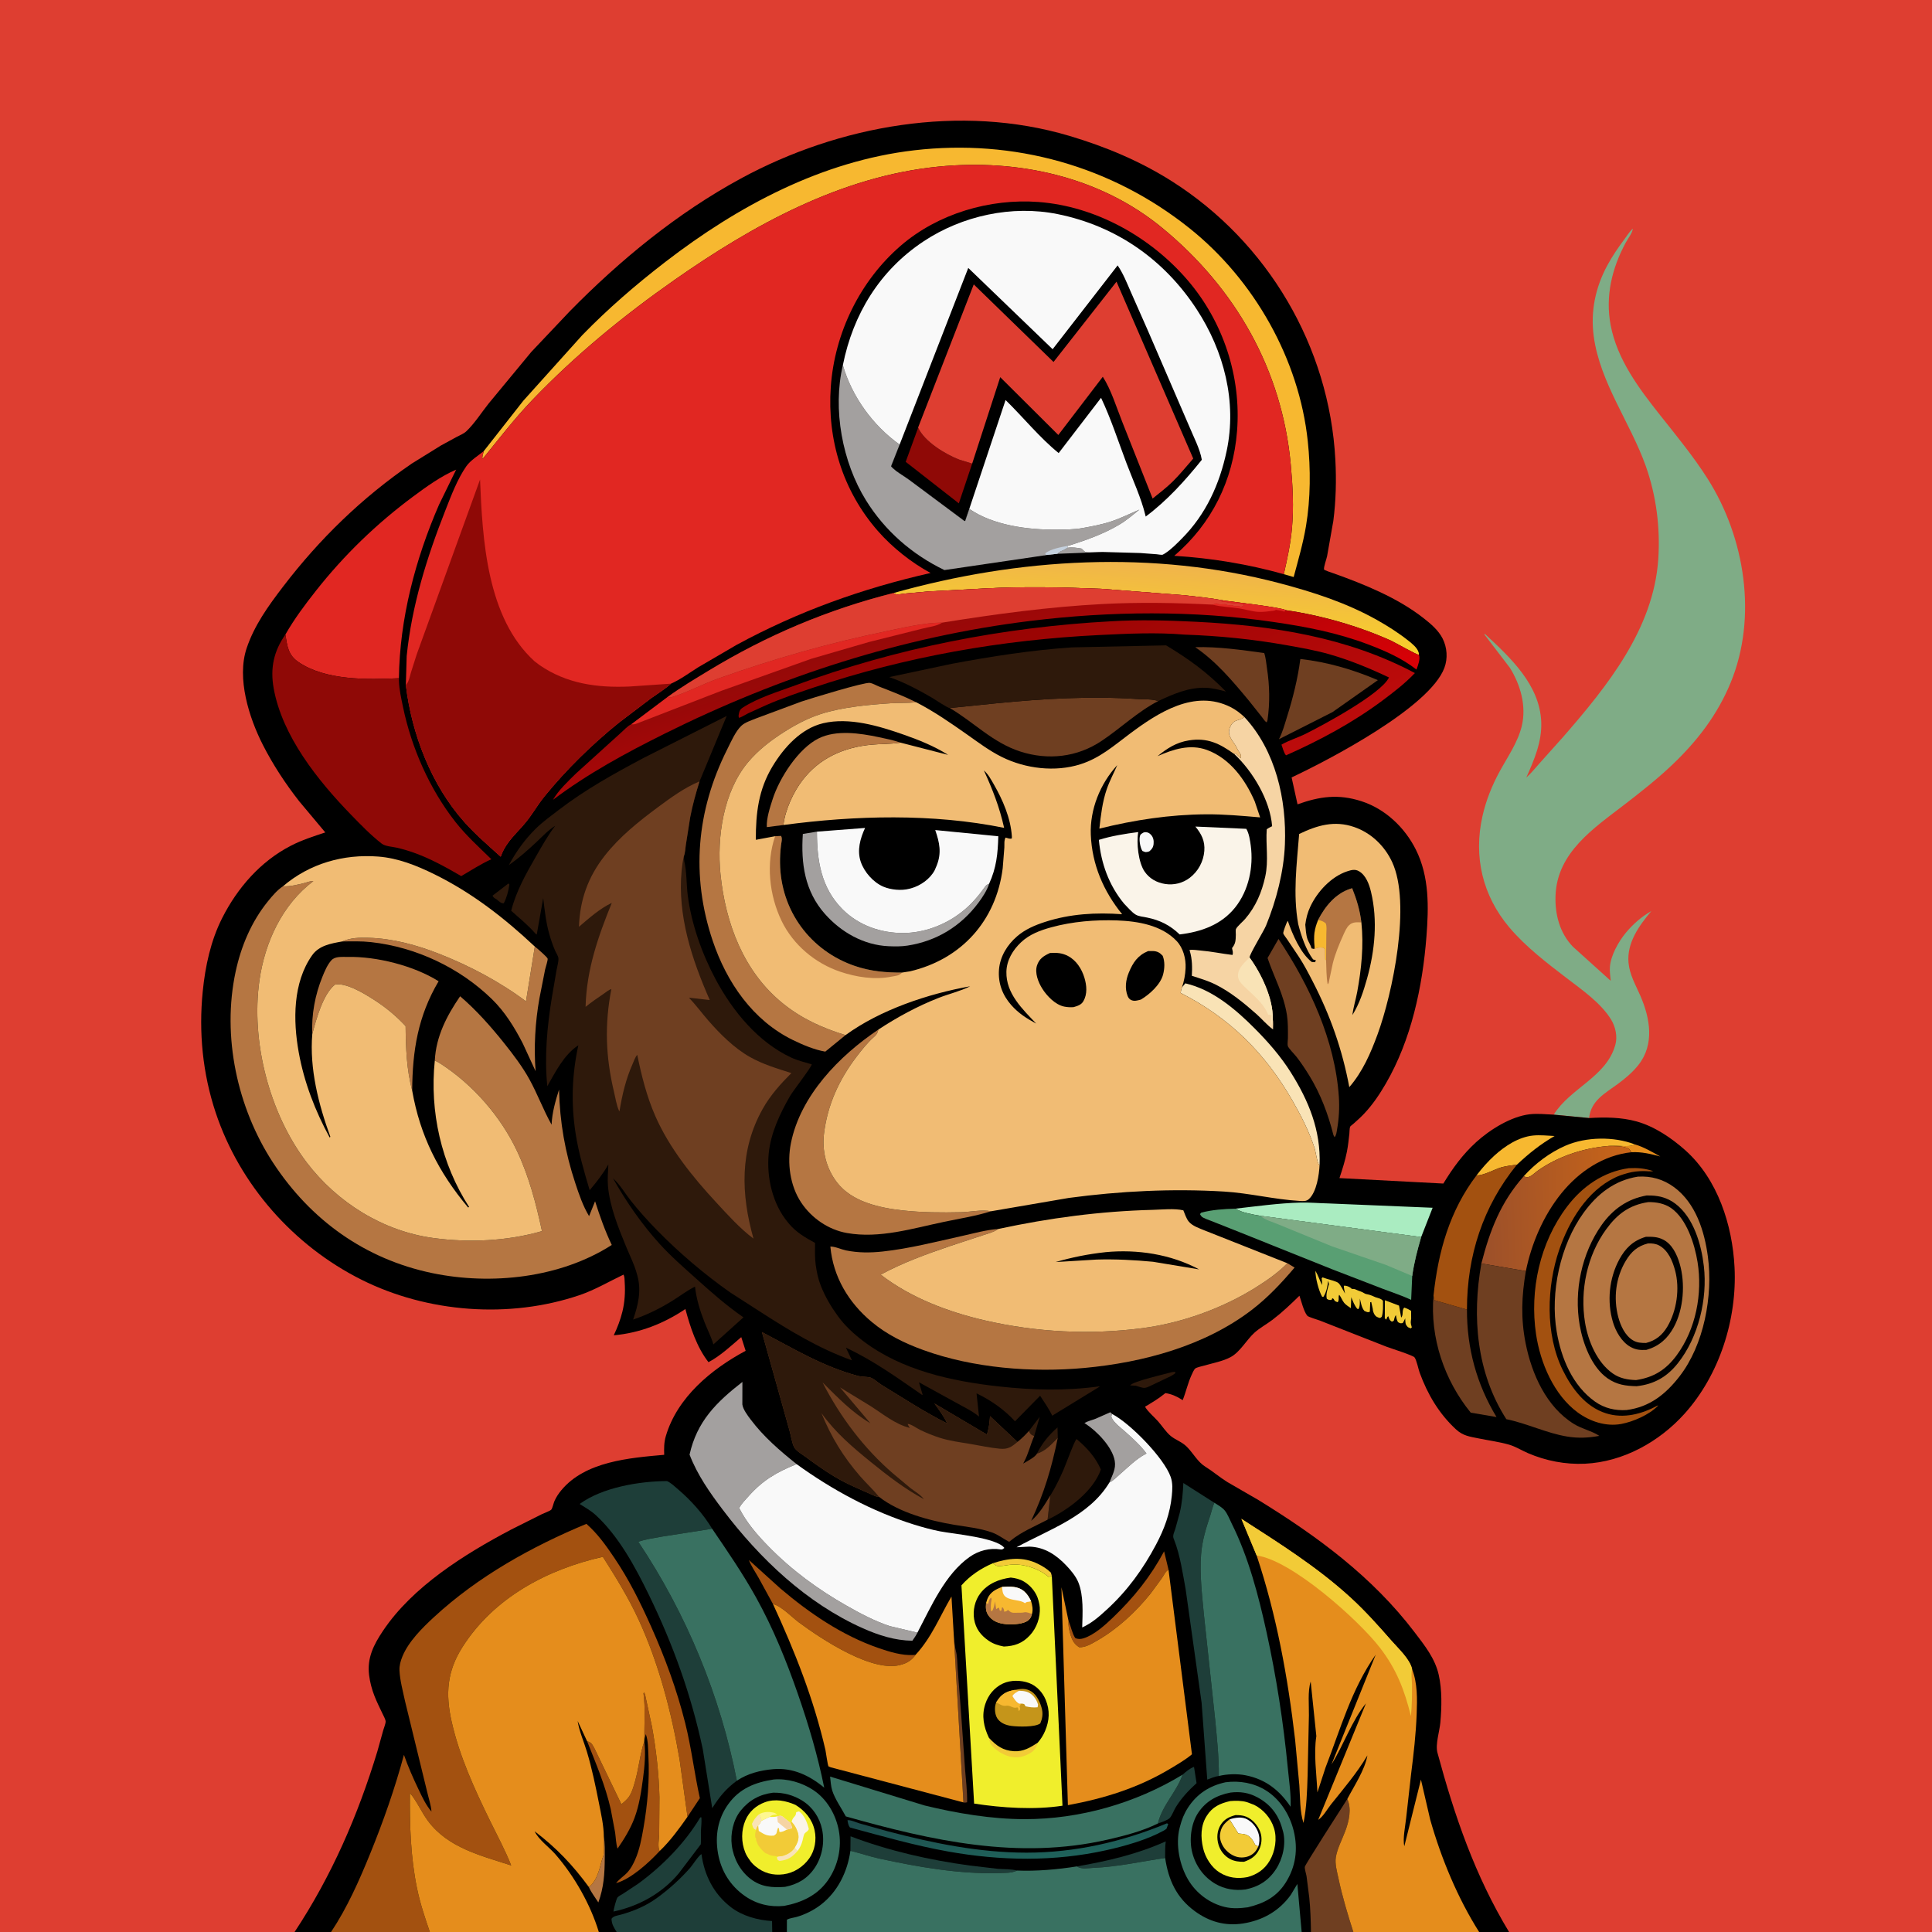
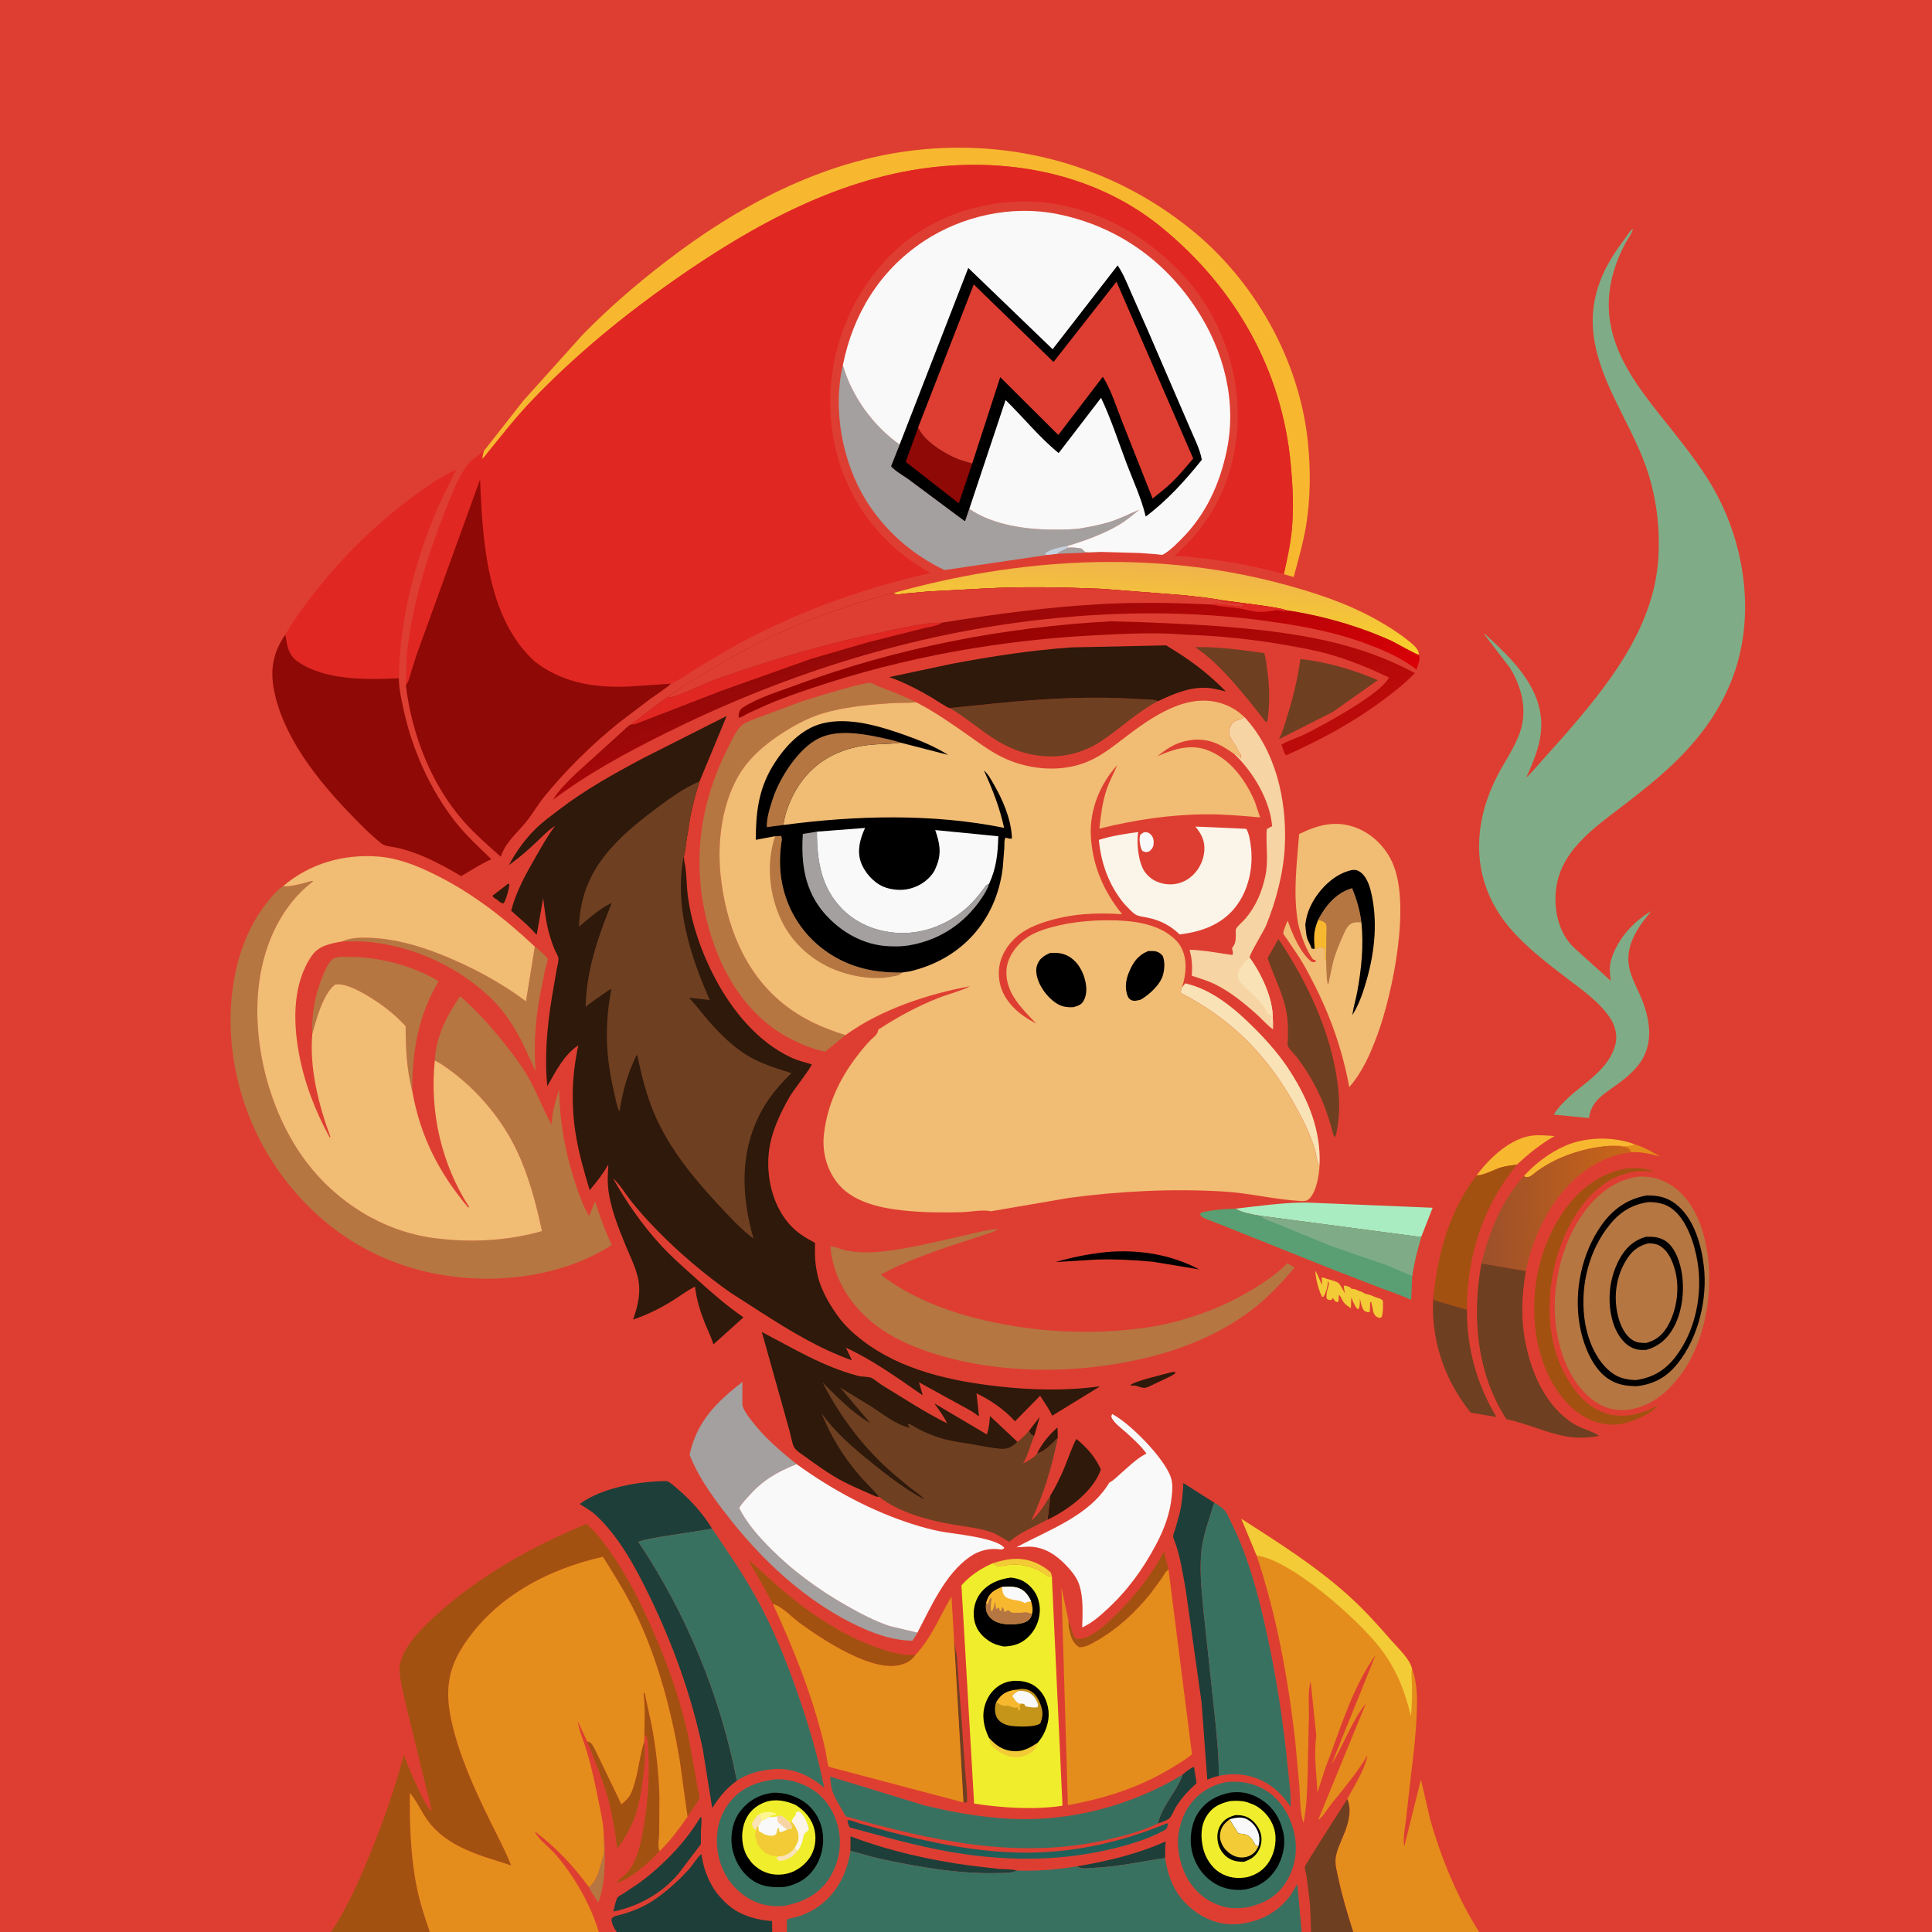
<svg xmlns="http://www.w3.org/2000/svg" version="1.1" style="display: block;" viewBox="0 0 2048 2048" width="1024" height="1024">
  <rect x="0" y="0" width="2048" height="2048" fill="#333333" stroke="none" />
  <defs>
    <linearGradient id="Gradient1" gradientUnits="userSpaceOnUse" x1="1066.05" y1="1916.66" x2="1070.77" y2="1971.42">
      <stop class="stop0" offset="0" stop-opacity="1" stop-color="rgb(30,74,74)" />
      <stop class="stop1" offset="1" stop-opacity="1" stop-color="rgb(31,98,91)" />
    </linearGradient>
    <linearGradient id="Gradient2" gradientUnits="userSpaceOnUse" x1="1730.25" y1="1277.19" x2="1570.93" y2="1283.34">
      <stop class="stop0" offset="0" stop-opacity="1" stop-color="rgb(201,101,24)" />
      <stop class="stop1" offset="1" stop-opacity="1" stop-color="rgb(156,80,42)" />
    </linearGradient>
    <linearGradient id="Gradient3" gradientUnits="userSpaceOnUse" x1="1074.13" y1="605.482" x2="1211.65" y2="875.877">
      <stop class="stop0" offset="0" stop-opacity="1" stop-color="rgb(145,2,1)" />
      <stop class="stop1" offset="1" stop-opacity="1" stop-color="rgb(188,11,11)" />
    </linearGradient>
    <linearGradient id="Gradient4" gradientUnits="userSpaceOnUse" x1="1228.12" y1="671.358" x2="1233.09" y2="598.801">
      <stop class="stop0" offset="0" stop-opacity="1" stop-color="rgb(247,207,43)" />
      <stop class="stop1" offset="1" stop-opacity="1" stop-color="rgb(240,180,75)" />
    </linearGradient>
    <linearGradient id="Gradient5" gradientUnits="userSpaceOnUse" x1="1072.01" y1="838.612" x2="1013.59" y2="651.484">
      <stop class="stop0" offset="0" stop-opacity="1" stop-color="rgb(218,0,6)" />
      <stop class="stop1" offset="1" stop-opacity="1" stop-color="rgb(149,9,8)" />
    </linearGradient>
  </defs>
  <path transform="translate(0,0)" fill="rgb(222,62,49)" d="M 312.261 2048 L -0 2048 L 0 -0 L 2048 0 L 2048 2048 L 1599.68 2048 L 1567.95 2048 L 1434.6 2048 L 1389.7 2048 L 1379.81 2048 L 834.127 2048 L 818.602 2048 L 653.705 2048 L 634.769 2048 L 455.655 2048 L 350.934 2048 L 312.261 2048 z" />
  <path transform="translate(0,0)" fill="rgb(127,172,134)" d="M 1646.98 1181.57 C 1664.53 1153.48 1702.43 1141.64 1712.03 1108.5 L 1712.4 1107.28 C 1714.79 1098.52 1712.4 1088.19 1707.74 1080.63 C 1696.89 1063.03 1676.66 1049.02 1660.51 1036.67 C 1639.36 1020.48 1617.27 1003.58 1600.01 983.152 C 1571.55 949.465 1561.85 908.298 1571.43 865.339 C 1575.13 848.738 1581.56 832.678 1589.69 817.776 C 1598.06 802.455 1608.96 786.907 1613.11 769.781 C 1618.25 748.503 1611.84 726.008 1600.5 707.829 L 1573.47 672.5 L 1574 671.962 C 1601.07 697.031 1632.26 725.931 1633.78 765.371 C 1634.58 786.363 1626.31 805.476 1617.95 824.226 C 1623.09 819.698 1627.35 814.255 1631.94 809.178 L 1657.13 781.017 C 1703.68 727.543 1752.85 666.702 1757.83 592.809 C 1760.08 559.454 1755.72 525.282 1744.5 493.8 C 1728.18 447.998 1696.11 405.649 1689.45 356.74 C 1685.82 330.099 1691.21 304.599 1703.91 281.18 C 1709.13 271.551 1715.14 262.701 1721.69 253.945 C 1724.34 250.396 1727.03 246.066 1730.18 242.986 L 1730.82 242.423 C 1730.72 246.49 1725.36 253.439 1723.35 257.174 C 1708.75 284.29 1701.52 313.886 1707.35 344.677 C 1714.25 381.045 1737.29 411.709 1759.78 440.079 C 1777.17 462.014 1795.19 483.893 1810.2 507.559 C 1849.84 570.048 1863.17 654.358 1834.5 723.805 C 1820.42 757.921 1799.02 785.681 1772.42 810.929 C 1756.69 825.855 1739.4 839.5 1722.23 852.723 C 1689.51 877.928 1650.5 903.6 1648.92 949.558 C 1648.25 969.364 1653.3 988.901 1667.33 1003.54 L 1707.45 1039.72 C 1706.99 1034.95 1706.21 1029.78 1706.56 1025 C 1707.46 1012.77 1715.77 998.052 1723.44 988.798 C 1731.01 979.656 1740.12 971.651 1750.48 965.814 C 1737.61 981.041 1724.34 999.474 1726.3 1020.58 C 1727.48 1033.25 1733.77 1043.94 1738.77 1055.38 C 1749.18 1079.21 1754.1 1106.96 1736.82 1128.86 C 1730.62 1136.72 1723.01 1143.08 1715 1149.01 C 1701.24 1159.18 1686.68 1166.41 1684.46 1185.18 L 1646.98 1181.57 z" />
-   <path transform="translate(0,0)" fill="rgb(0,0,0)" d="M 312.261 2048 C 351.449 1988.68 379.407 1924.47 400.025 1856.52 L 406.23 1834.22 C 406.912 1831.72 408.798 1827.32 408.789 1824.84 C 408.782 1822.76 406.269 1818.23 405.344 1816.28 C 402.436 1810.16 399.403 1804.1 396.938 1797.78 C 394.16 1790.66 392.186 1783.22 391.24 1775.62 C 388.977 1757.46 396.147 1743.43 405.99 1728.73 C 437.446 1681.75 492.609 1647.36 541.85 1621.4 L 574.456 1605.06 C 576.5 1604.07 583.332 1601.56 584.407 1600.24 C 585.606 1598.77 586.793 1593.43 587.686 1591.34 C 589.488 1587.14 592.026 1583.34 594.93 1579.82 C 620.273 1549.12 667.225 1545.45 704.076 1542.15 C 703.867 1535.12 703.831 1529.05 705.841 1522.23 C 717.943 1481.17 754.171 1451.32 790.416 1431.92 L 785.774 1417.4 C 775.229 1426.39 763.353 1437.53 751.024 1443.96 C 738.56 1428.03 731.72 1406.94 726.532 1387.63 C 703.618 1403.05 678.214 1413.03 650.614 1415.48 C 654.449 1407.37 657.693 1398.94 659.817 1390.22 C 662.265 1380.17 662.89 1369.7 662.206 1359.39 C 662.034 1356.8 662.275 1353.41 660.912 1351.17 C 645.278 1358.62 630.621 1367.39 614.136 1372.97 C 539.921 1398.1 453.324 1391.58 383.286 1356.59 C 311.23 1320.59 254.084 1255.88 228.597 1179.32 C 214.816 1137.92 210.561 1094.32 214.903 1051 C 217.588 1024.22 223.366 997.111 235.627 972.952 C 251.849 940.988 276.224 913.049 308.322 896.5 C 319.998 890.48 332.397 886.519 344.826 882.412 L 317.252 849.488 C 302.744 831.028 289.336 810.602 278.668 789.634 C 264.01 760.822 250.733 719.126 261.454 687.121 C 269.601 662.803 284.548 642.145 299.979 621.962 C 338.796 571.188 383.714 527.57 436.481 491.419 L 467.452 472.226 L 484.142 463.131 C 487.313 461.462 491.633 459.725 494.249 457.259 C 502.941 449.07 510.492 437.137 517.978 427.745 L 563.231 373.021 L 604.02 329.912 C 657.521 275.447 718.088 225.729 785.354 189.212 C 889.575 132.633 1018.42 109.777 1133.48 144.008 C 1171.93 155.448 1208.47 170.714 1242.41 192.257 C 1343.82 256.634 1409.21 367.37 1415.54 487.388 C 1416.68 509.033 1416.15 530.796 1413.37 552.302 L 1406.76 589.647 C 1406.09 592.81 1403.14 600.755 1403.5 603.617 C 1403.61 604.487 1412.24 607.258 1413.4 607.671 C 1446.12 619.325 1481.34 633.616 1508.81 655.091 C 1516.51 661.106 1524.74 667.99 1529.23 676.87 C 1534.04 686.377 1534.85 697.994 1531.09 708 C 1515.39 749.758 1409.85 804.96 1369.16 824.116 L 1375.44 852.622 C 1399.07 844.181 1418.75 841.467 1443.11 849.305 C 1468.36 857.428 1489.08 877.122 1500.82 900.534 C 1515.27 929.347 1514.51 961.641 1512.07 993 C 1507.93 1046.15 1496.02 1102.27 1468.93 1148.82 C 1462.31 1160.19 1455.05 1171.02 1445.98 1180.61 C 1442.46 1184.34 1438.63 1187.76 1434.8 1191.17 C 1434.23 1191.67 1431.5 1193.7 1431.22 1194.33 C 1430.52 1195.85 1430.58 1200.07 1430.38 1201.89 C 1429.66 1208.19 1429.01 1214.53 1427.8 1220.76 C 1425.92 1230.34 1422.96 1239.59 1419.87 1248.84 L 1530.02 1254.61 C 1539.94 1238.26 1550.55 1223.69 1564.76 1210.74 C 1579.18 1197.61 1601.71 1183.46 1621.55 1181.17 C 1629.78 1180.22 1638.71 1181.18 1646.98 1181.57 L 1684.46 1185.18 C 1701.35 1184.19 1718.48 1184.23 1734.92 1188.79 C 1753.86 1194.04 1772 1206.38 1786.51 1219.34 C 1820.87 1250.04 1836.41 1298.52 1838.68 1343.36 C 1841.46 1398.5 1822.73 1457.5 1785.54 1498.76 C 1758.83 1528.4 1720.55 1549.7 1680.15 1551.6 C 1659.43 1552.57 1638.72 1548.57 1619.7 1540.38 C 1613.19 1537.57 1606.5 1533.37 1599.73 1531.41 C 1589.4 1528.43 1578.23 1527 1567.68 1524.83 C 1558.01 1522.84 1550.97 1522.17 1543.42 1515.2 C 1525.33 1498.49 1513.33 1478.07 1504.9 1455.08 C 1503.47 1451.19 1501.72 1441.87 1499.45 1438.87 C 1497.82 1436.72 1475.07 1429.55 1469.98 1427.66 L 1398.91 1399.77 C 1396.46 1398.79 1386.98 1396.19 1385.75 1394.7 C 1382 1390.17 1379.45 1379.16 1377.46 1373.52 C 1368.3 1382.52 1359.14 1391.2 1348.92 1399.01 C 1342.76 1403.72 1335.47 1407.55 1329.77 1412.72 C 1321.4 1420.31 1314.61 1433.05 1304.7 1438.48 C 1296.53 1442.96 1285.44 1444.99 1276.39 1447.62 C 1274.32 1448.22 1268.62 1449.37 1267.02 1450.67 C 1265.53 1451.9 1263.82 1456.01 1263.01 1457.76 C 1259.11 1466.29 1257.18 1475.58 1253.68 1484.25 L 1252.44 1483.43 C 1247.29 1480.11 1241.42 1477.59 1235.31 1476.75 L 1234.08 1477.76 C 1227.75 1482.92 1220.75 1486.99 1213.76 1491.18 C 1216.91 1496.62 1223.24 1501.76 1227.5 1506.55 C 1231.81 1511.4 1236.19 1518.34 1241.19 1522.33 C 1246.62 1526.68 1252.64 1528.26 1257.97 1533.52 C 1264.7 1540.16 1269.52 1549.66 1277.5 1554.61 C 1285.66 1559.67 1292.92 1565.98 1301.03 1571.02 L 1334.29 1590.27 C 1396.65 1628.72 1454.61 1671.28 1499.37 1730.05 C 1510.04 1744.06 1521.21 1757.89 1525.13 1775.47 C 1528.73 1791.59 1528.29 1809.69 1526.82 1826.05 C 1525.98 1835.38 1521.37 1849.09 1523.77 1858 C 1541.82 1924.89 1563.6 1988.44 1599.68 2048 L 1567.95 2048 L 1434.6 2048 L 1389.7 2048 L 1379.81 2048 L 834.127 2048 L 818.602 2048 L 653.705 2048 L 634.769 2048 L 455.655 2048 L 350.934 2048 L 312.261 2048 z" />
  <path transform="translate(0,0)" fill="rgb(46,25,11)" d="M 1090.71 1516.87 L 1102.14 1501.91 L 1096.29 1522.32 C 1092.57 1520.62 1092.48 1520.56 1090.71 1516.87 z" />
  <path transform="translate(0,0)" fill="rgb(163,160,159)" d="M 1131.53 580.676 C 1136.84 579.868 1141.3 580.624 1146.5 581.535 C 1147.21 582.169 1149.8 584.917 1150.5 585.083 C 1155.94 586.366 1164.18 584.285 1170.3 585.147 L 1120.91 587.034 C 1122.54 585.423 1123.29 584.724 1125.49 583.869 C 1127.72 583.001 1129.52 581.969 1131.53 580.676 z" />
  <path transform="translate(0,0)" fill="rgb(229,141,28)" d="M 1733.17 1213.17 C 1742.56 1215.85 1751.47 1221.25 1759.99 1225.92 C 1749.99 1223.23 1740.26 1220.91 1729.8 1221.38 L 1727.48 1220.54 L 1728.5 1220 L 1726.71 1217.7 C 1720.1 1214.33 1711.17 1215.07 1703.86 1214.9 C 1712.63 1213.09 1725.71 1217 1733.17 1213.17 z" />
  <path transform="translate(0,0)" fill="rgb(46,25,11)" d="M 538.978 936.5 L 539.98 937.625 C 539.06 944.123 537.122 951.705 534.007 957.5 C 531.076 957.872 528.788 955.126 526.449 953.39 C 524.234 952.032 523.373 951.792 522.056 949.5 L 538.978 936.5 z" />
  <path transform="translate(0,0)" fill="rgb(46,25,11)" d="M 1099.2 1540.84 C 1104.87 1529.69 1111.67 1521.38 1121 1513.12 L 1121.3 1524.14 C 1114.87 1530.56 1108.27 1538.41 1099.2 1540.84 z" />
  <path transform="translate(0,0)" fill="rgb(249,249,249)" d="M 1212.22 882.5 C 1212.98 882.314 1213.75 882.074 1214.55 882.138 C 1217.14 882.349 1218.53 883.161 1220.23 885.048 C 1222.61 887.69 1223.23 891.19 1222.86 894.644 C 1222.48 898.251 1221 900.274 1218.27 902.5 C 1214.53 903.577 1214.56 903.611 1210.99 902.052 C 1208.7 898.605 1207.44 890.814 1208.26 886.809 C 1208.82 884.054 1209.98 883.908 1212.22 882.5 z" />
  <path transform="translate(0,0)" fill="rgb(46,25,11)" d="M 1242.46 1454.5 L 1245.5 1454.18 L 1246.02 1455.5 C 1244.51 1456.66 1243.05 1457.75 1241.36 1458.64 L 1222.79 1467.5 C 1220.15 1468.72 1216.35 1470.9 1213.52 1471.19 C 1210.94 1471.46 1206.55 1469.67 1203.96 1468.91 L 1198 1468.58 C 1201.13 1464.21 1235.23 1456.5 1242.46 1454.5 z" />
  <path transform="translate(0,0)" fill="rgb(242,203,55)" d="M 1052.58 1657.04 C 1069.09 1651.69 1084.27 1649.88 1100.39 1657.8 C 1105.34 1660.23 1110.01 1663.12 1113.96 1667 C 1114.26 1668.09 1114.79 1669.61 1114.98 1670.72 L 1111.52 1671.5 L 1110.9 1671.01 L 1109.86 1670.21 C 1099.26 1661.96 1083.81 1657.2 1070.37 1658.76 C 1066.79 1659.17 1059.93 1660.76 1056.5 1659.79 C 1055.48 1659.5 1053.54 1657.71 1052.58 1657.04 z" />
  <path transform="translate(0,0)" fill="rgb(181,118,66)" d="M 640.081 1946.78 C 641.401 1954.23 641.098 1961.91 641.061 1969.46 C 640.978 1986.39 640.097 2000.55 634.277 2016.67 C 631.017 2011.58 626.516 2005.78 624.182 2000.29 L 625.992 1998.93 C 632.608 1992.97 635.548 1981.35 637.711 1972.99 C 638.49 1969.98 639.969 1967.13 640.165 1964 C 640.518 1958.36 639.909 1952.48 640.081 1946.78 z" />
-   <path transform="translate(0,0)" fill="rgb(242,203,55)" d="M 1468.03 1378.33 L 1483.05 1384.01 L 1485.32 1396.74 C 1488.07 1393.63 1485.66 1389.23 1488.5 1386.1 C 1491.3 1386.94 1493.32 1387.99 1495.83 1389.5 L 1495.89 1398 C 1495.31 1401.45 1495.27 1402.53 1496.27 1405.92 L 1496.6 1407 L 1495.5 1408.17 L 1492.5 1406.89 C 1489.24 1403.66 1489.9 1401.97 1489.56 1397.5 C 1488.79 1399.28 1488.04 1400.88 1486.97 1402.5 C 1484.31 1402.96 1484.29 1402.81 1481.9 1401.5 C 1480.5 1399.08 1480.16 1396.71 1479.68 1394 C 1478.32 1396.02 1478.04 1397.72 1477.5 1400.05 L 1475.5 1401.01 C 1472.76 1399.47 1472.74 1398 1471.59 1395.15 C 1470.28 1396.61 1470.62 1395.97 1469.93 1397.71 L 1469.5 1398.91 L 1467.95 1397.5 L 1468.03 1378.33 z" />
  <path transform="translate(0,0)" fill="rgb(111,63,33)" d="M 1011.12 1734.67 C 1011.73 1739.65 1011.93 1745.14 1013.26 1749.96 C 1014.9 1755.94 1014.68 1762.82 1015.18 1769 L 1018.93 1818 L 1022.98 1875.35 C 1023.85 1886.91 1025.41 1898.93 1025.18 1910.5 C 1023.57 1910.84 1022.9 1911.08 1021.29 1910.63 L 1011.12 1734.67 z" />
  <path transform="translate(0,0)" fill="rgb(30,62,57)" d="M 1253.57 1881.21 C 1256.85 1878.33 1261.54 1874.31 1265.71 1872.99 L 1268.41 1890.21 C 1259.85 1898.02 1252.55 1905.78 1246.41 1915.64 C 1244.52 1918.68 1242.23 1924.87 1239.92 1927.24 C 1237.62 1929.6 1230.53 1931.94 1227.43 1932.96 C 1232 1913.5 1247.34 1899.56 1253.57 1881.21 z" />
  <path transform="translate(0,0)" fill="rgb(30,62,57)" d="M 1141.5 1978.46 C 1174.12 1972.85 1205.38 1965.56 1235.73 1951.94 C 1234.94 1957.73 1235.16 1963.69 1235.1 1969.52 C 1209.52 1973.25 1185.13 1978.92 1159.12 1979.99 C 1153.15 1980.24 1146.62 1981.81 1141.5 1978.46 z" />
  <path transform="translate(0,0)" fill="rgb(247,184,48)" d="M 1615.26 1246.82 C 1627.32 1233.39 1642.95 1221.65 1659.53 1214.45 C 1681.41 1204.94 1710.96 1204.53 1733.17 1213.17 C 1725.71 1217 1712.63 1213.09 1703.86 1214.9 C 1677.97 1217.12 1650.86 1226.1 1629.58 1241.33 C 1624.97 1244.64 1620.94 1250.12 1615.26 1246.82 z" />
  <path transform="translate(0,0)" fill="rgb(247,184,48)" d="M 1565.24 1245.86 C 1570.96 1238.37 1577.33 1231.09 1584.32 1224.77 C 1595.45 1214.72 1609.8 1205.29 1625.07 1203.72 C 1632.48 1202.96 1640.52 1203.86 1647.97 1204.22 C 1632.98 1212.81 1620.58 1222.81 1608.03 1234.57 C 1602.66 1235.31 1597.14 1235.92 1591.89 1237.31 C 1584.71 1239.2 1572.32 1246.48 1565.24 1245.86 z" />
  <path transform="translate(0,0)" fill="rgb(242,203,55)" d="M 1407.87 1357.59 C 1407.16 1363.97 1406.22 1369.23 1402.86 1374.77 L 1401.5 1374.56 C 1397.74 1367.83 1394.45 1354.73 1394.37 1347.09 C 1397.37 1352.04 1398.85 1357.19 1401.5 1362.18 C 1401.55 1360.39 1401.47 1358.7 1401.25 1356.93 L 1401 1355 L 1402 1354.07 L 1406.74 1355.69 C 1409.6 1356.63 1416.85 1358.21 1418.9 1360.17 C 1421.31 1362.48 1424.07 1368.27 1425.81 1371.27 C 1425.26 1368.53 1424.56 1365.78 1424.5 1362.98 C 1426.63 1362.54 1429.67 1363.72 1431.5 1364.99 L 1433 1366.3 L 1434.33 1366.29 C 1436.22 1366.41 1437.32 1366.96 1438.99 1367.74 C 1440.03 1368.23 1441.05 1368.56 1442.13 1368.93 C 1443.67 1369.44 1444.42 1369.86 1445.86 1370.72 C 1447.58 1371.76 1448.47 1371.83 1450.36 1372.21 C 1453.01 1372.75 1455.63 1374.07 1458.11 1375.13 C 1460.96 1376.12 1464.24 1376.51 1466 1379 C 1466.02 1384.69 1466.4 1390.36 1464.75 1395.85 L 1463 1397.16 C 1460.15 1396.51 1458.34 1395.72 1456.76 1393.02 C 1456 1391.71 1455.15 1389.03 1455.2 1387.5 L 1453.56 1380.14 L 1452.5 1380.47 L 1452.08 1390.5 C 1449.71 1391.56 1448.66 1390.53 1446.33 1389.66 C 1443.29 1386.17 1442.63 1380.91 1441.52 1376.5 C 1441.41 1379.94 1441.92 1384.81 1439.95 1387.72 L 1438.69 1387.33 C 1435.64 1383.6 1434.17 1379.48 1432.4 1375.07 L 1431.96 1386.7 C 1429.72 1385.11 1426.63 1383.24 1424.89 1381.11 C 1422.73 1378.48 1421.8 1375.22 1419.6 1372.5 C 1418.18 1375.33 1420.07 1377.71 1418 1380.4 C 1415.23 1379.36 1415.03 1379.62 1413.76 1377 L 1412.37 1376.1 L 1411.46 1377.96 C 1408.99 1378.18 1408.71 1378.03 1406.5 1376.87 C 1405.18 1372.2 1407.49 1365.78 1408.78 1361.2 L 1407.87 1357.59 z" />
  <path transform="translate(0,0)" fill="rgb(163,81,16)" d="M 1132.73 1718.42 C 1135.44 1724.37 1136.14 1730.56 1139.7 1736.28 C 1142.27 1737.72 1145.51 1737.58 1148.29 1736.76 C 1159.56 1733.42 1171.48 1722.63 1179.78 1714.65 C 1201.89 1693.4 1219.45 1671.64 1234 1644.47 L 1238.69 1663.99 C 1235.22 1665.95 1234.08 1669.23 1231.92 1672.5 L 1219.84 1689.03 C 1203.98 1708.73 1184.63 1726.79 1162.58 1739.34 C 1157.03 1742.49 1150.54 1746.49 1144 1746.14 C 1137.9 1742.35 1135.8 1737.22 1134.13 1730.44 C 1133.06 1726.07 1132.32 1722.99 1132.73 1718.42 z" />
  <path transform="translate(0,0)" fill="rgb(30,62,57)" d="M 901.463 1961.95 L 901.606 1946.55 C 941.871 1961.94 985.467 1971.77 1028.16 1977.56 L 1057.75 1981.03 C 1064.22 1981.54 1071.92 1981.19 1078.14 1982.84 C 1072.36 1985.77 1064.92 1985.29 1058.5 1985.49 C 1016.86 1986.79 973.095 1979.01 932.435 1970.24 C 922.266 1968.05 912.554 1964.67 902.532 1962.19 L 901.463 1961.95 z" />
-   <path transform="translate(0,0)" fill="rgb(163,160,159)" d="M 1176.04 1571.49 C 1178.93 1563.75 1183.18 1557.43 1181.68 1548.59 C 1179.21 1533.99 1162.82 1517.15 1150.91 1509.38 L 1149.51 1508.48 C 1153.2 1506.39 1157.54 1505.44 1161.5 1503.89 L 1177 1497.02 L 1178.98 1498.95 C 1178.2 1500.84 1177.62 1500.95 1178.49 1502.95 C 1180.81 1508.24 1188.71 1514.03 1192.99 1517.86 C 1200.67 1524.72 1209.29 1532.47 1215.32 1540.81 L 1214.35 1541.3 C 1204.34 1546.55 1195.54 1555.49 1187 1562.91 C 1183.67 1565.8 1180.08 1569.66 1176.04 1571.49 z" />
  <path transform="translate(0,0)" fill="rgb(163,81,16)" d="M 622.366 1845.8 C 627.183 1847.17 627.536 1848.87 630.008 1853.09 L 658.729 1912.61 C 661.413 1910.24 664.542 1907.75 666.608 1904.8 C 669.935 1900.06 671.642 1893.74 673.22 1888.21 C 677.166 1874.38 678.435 1859.31 682.95 1845.89 C 684.585 1858.03 683.341 1872.26 681.731 1884.39 C 679.839 1898.65 677.654 1913.6 672.59 1927.13 C 668.224 1938.79 661.661 1949.4 654.634 1959.61 C 652.962 1954.45 652.818 1947.96 652.05 1942.5 L 647.379 1917.66 C 641.634 1892.55 631.808 1869.61 622.366 1845.8 z" />
  <path transform="translate(0,0)" fill="rgb(163,81,16)" d="M 683.014 1844.18 C 682.889 1828.38 684.289 1810.59 682.119 1795 L 682.761 1794.01 C 683.811 1795.88 684.119 1797.37 684.48 1799.46 L 691.056 1830 C 695.479 1854.12 698.516 1880.76 699.042 1905.26 L 698.747 1944.61 C 698.608 1949.39 696.89 1958.18 699.267 1962.18 C 688.108 1974.23 668.954 1991.85 653.06 1996.21 C 656.706 1991.57 661.428 1988.82 665.298 1984.57 C 668.74 1980.78 671.131 1976.12 673.216 1971.48 C 677.929 1961.01 680.159 1948.83 682.122 1937.57 C 686.525 1912.3 688.621 1886.73 687.345 1861.09 C 686.976 1853.65 687.175 1845.27 684.558 1838.24 L 683.014 1844.18 z" />
  <path transform="translate(0,0)" fill="rgb(30,62,57)" d="M 742.331 1926.5 L 743.51 1926.48 C 743.931 1931.65 743.134 1936.83 742.986 1942 C 742.862 1946.34 743.251 1950.68 742.884 1955.01 L 719.461 1985.9 C 701.595 2007.2 677.163 2020.57 650.276 2026.35 C 650.543 2023.79 653.226 2013.08 654.641 2011.3 C 655.644 2010.04 659.176 2008.25 660.629 2007.3 L 676.666 1996.69 C 702.051 1978.13 726.16 1953.66 742.331 1926.5 z" />
  <path transform="translate(0,0)" fill="rgb(46,25,11)" d="M 1113.39 1585.28 L 1114.05 1584.25 C 1119.16 1575.95 1123.26 1567.26 1127.22 1558.38 C 1129.44 1553.41 1139.01 1527.04 1141.18 1525.44 C 1151.98 1534.39 1161.34 1544.77 1166.97 1557.74 C 1158.9 1580.76 1132.76 1600.12 1111.3 1610.56 L 1110.48 1610.93 L 1113.39 1585.28 z" />
  <path transform="translate(0,0)" fill="url(#Gradient1)" d="M 898.346 1929.5 C 901.458 1928.93 907.905 1931.9 911.158 1932.89 L 941 1941.22 C 989.102 1953.9 1038.25 1963.91 1088.23 1963.89 C 1139.81 1963.87 1189.52 1952.47 1237 1932.81 L 1238.39 1933.5 L 1236.55 1938.5 C 1235.6 1939.35 1234.54 1939.98 1233.42 1940.6 C 1215.8 1950.31 1192.62 1956.83 1173 1961.22 C 1117.59 1973.61 1060.68 1972.62 1004.96 1962.66 C 969.731 1956.36 935.451 1946.51 900.95 1937.19 C 899.155 1934.82 898.877 1932.34 898.346 1929.5 z" />
  <path transform="translate(0,0)" fill="rgb(111,63,33)" d="M 1266.96 686.035 C 1290.72 685.326 1316.52 688.998 1340.11 692.257 C 1341.85 697.233 1342.25 703.177 1343.05 708.401 C 1345.9 726.899 1346.27 744.964 1343.59 763.5 L 1342.79 765.716 C 1340.73 764.754 1339.2 762.006 1337.81 760.227 L 1323.8 742.64 C 1306.76 722.109 1289.23 701.155 1266.96 686.035 z" />
  <path transform="translate(0,0)" fill="rgb(163,81,16)" d="M 819.385 1700.36 L 804.037 1672.36 C 800.688 1666.37 796.22 1660.03 793.862 1653.66 L 827.23 1683.84 C 858.231 1710.16 892.652 1733.65 931.322 1747.01 C 942.721 1750.95 956.208 1755.14 968.37 1754.36 L 970.617 1754.09 C 967.305 1758.84 962.946 1762.17 957.399 1763.97 L 956.186 1764.35 C 926.19 1774.49 870.659 1737.38 847 1719.91 C 839.494 1714.37 828.125 1702.28 819.385 1700.36 z" />
  <path transform="translate(0,0)" fill="rgb(249,227,182)" d="M 1252.97 1046.57 L 1256.5 1042.39 C 1285.34 1048.99 1309.68 1069.76 1330.02 1090.19 C 1344.03 1104.24 1357.54 1119.69 1368.13 1136.5 C 1387.32 1166.94 1400.2 1198.28 1398.82 1234.78 L 1398.34 1234.53 C 1396.35 1233.06 1394.62 1220.62 1393.62 1217.47 C 1387.95 1199.72 1379.29 1182.87 1370.06 1166.75 C 1341.37 1116.61 1303.17 1078.66 1251.5 1052.55 C 1251.74 1050.41 1252.28 1048.61 1252.97 1046.57 z" />
  <path transform="translate(0,0)" fill="rgb(111,63,33)" d="M 1519.58 1373.34 L 1520.5 1378.21 L 1555.04 1388.22 C 1554.92 1429.28 1565.29 1467.17 1586.36 1502.13 L 1559.02 1497.46 C 1531 1463.03 1515.74 1417.97 1519.58 1373.34 z" />
  <path transform="translate(0,0)" fill="rgb(111,63,33)" d="M 1428.2 1907.04 C 1433.04 1917.6 1429.9 1930.73 1426.03 1941.07 C 1422.76 1949.83 1417.41 1959.83 1416.01 1969 C 1414.95 1975.91 1417.37 1984.33 1418.81 1991.12 C 1422.92 2010.48 1428.56 2029.18 1434.6 2048 L 1389.7 2048 C 1389.45 2035.84 1389.15 2023.74 1387.89 2011.64 L 1385.01 1989 C 1384.59 1986.42 1382.9 1981.34 1383.16 1978.92 C 1383.39 1976.7 1423.26 1914.77 1428.2 1907.04 z" />
  <path transform="translate(0,0)" fill="rgb(181,118,66)" d="M 362.655 998.002 C 371.914 993.951 380.545 993.859 390.541 994.104 C 416.008 994.728 441.619 1001.7 465.241 1010.97 C 497.528 1023.63 529.816 1040.65 557.581 1061.48 L 566.928 1003.39 L 569.61 1005.53 C 571.275 1006.96 580.201 1014.73 580.528 1016.21 C 580.887 1017.83 578.37 1025.42 577.888 1027.52 L 571.762 1058.55 C 567.334 1083.52 565.786 1110.22 567.764 1135.51 C 567.506 1135.34 555.725 1109.09 554.13 1106 C 545.389 1089.08 535.275 1072.63 521.568 1059.24 C 487.368 1025.83 440.803 1003.94 393.31 998.689 C 383.151 997.566 372.859 997.876 362.655 998.002 z" />
  <path transform="translate(0,0)" fill="rgb(170,236,193)" d="M 1309.66 1281.23 C 1332.41 1278.65 1355.63 1275.37 1378.52 1274.78 C 1388.42 1274.52 1398.4 1275.5 1408.3 1275.69 L 1518.66 1280.27 L 1506.49 1311.34 L 1336.06 1288.81 C 1328.02 1287.39 1316.5 1285.61 1309.66 1281.23 z" />
  <path transform="translate(0,0)" fill="rgb(111,63,33)" d="M 1378.43 698.562 C 1406.74 701.698 1434.49 709.772 1460.6 720.989 L 1412.5 754.86 L 1355.7 783.611 C 1359.56 776.377 1361.81 767.798 1364.25 760 C 1370.58 739.842 1375.67 719.532 1378.43 698.562 z" />
  <path transform="translate(0,0)" fill="rgb(163,81,16)" d="M 1565.24 1245.86 C 1572.32 1246.48 1584.71 1239.2 1591.89 1237.31 C 1597.14 1235.92 1602.66 1235.31 1608.03 1234.57 C 1571.93 1278.79 1555.04 1331.44 1555.04 1388.22 L 1520.5 1378.21 L 1519.58 1373.34 C 1524.56 1326.97 1536.59 1283.48 1565.24 1245.86 z" />
  <path transform="translate(0,0)" fill="rgb(163,81,16)" d="M 1726.6 1238.32 C 1736.12 1237.85 1743.46 1238.51 1752.56 1241.43 C 1749.11 1242.05 1745.51 1241.35 1742 1241.39 C 1736.54 1241.43 1731.01 1241.98 1725.73 1243.42 L 1724 1243.92 C 1719.85 1245.08 1715.93 1246.41 1712.05 1248.27 C 1682.2 1262.56 1663.36 1294.33 1652.94 1324.5 C 1639.46 1363.53 1637.92 1414.19 1656.4 1452 C 1666.06 1471.76 1680.48 1491.15 1702.31 1498.13 C 1721.29 1504.2 1740.6 1498.89 1757.5 1489.75 L 1757.4 1490.27 C 1748.43 1499.65 1731.19 1507.13 1718.6 1509.46 C 1702.33 1512.47 1685.41 1506.81 1672.35 1497.2 C 1647.11 1478.61 1632.81 1444.65 1628.29 1414.44 C 1621.33 1367.81 1632.31 1317.32 1660.95 1279.32 C 1677.17 1257.79 1699.61 1242.06 1726.6 1238.32 z" />
  <path transform="translate(0,0)" fill="rgb(111,63,33)" d="M 1355.25 995.339 C 1388.15 1044.59 1415.3 1102.93 1419.25 1162.78 C 1420.01 1174.32 1419.37 1185.85 1417.34 1197.22 C 1416.83 1200.06 1416.68 1203.26 1414.7 1205.5 L 1413.5 1203.25 C 1407.88 1181.01 1399.89 1159.67 1387.86 1140.07 C 1383.75 1133.39 1379.31 1126.72 1374.53 1120.5 C 1372.52 1117.87 1365.79 1111.19 1365.11 1108.73 C 1364.58 1106.85 1365.25 1102.41 1365.26 1100.31 C 1365.27 1092.32 1365.45 1083.88 1364.21 1075.98 C 1360.75 1053.9 1350.72 1036.3 1343.65 1015.55 L 1355.25 995.339 z" />
  <path transform="translate(0,0)" fill="rgb(30,62,57)" d="M 1292 1882.62 C 1287.88 1883.1 1283.64 1885.06 1279.74 1886.45 L 1273.77 1805.09 L 1256.84 1684.71 C 1253.71 1667.79 1251.02 1648.6 1244.74 1632.59 C 1244.13 1631.03 1243.61 1630.07 1243.64 1628.29 C 1243.68 1626.15 1245.23 1622.83 1245.86 1620.73 L 1250.57 1603.68 C 1253.06 1593.15 1253.89 1582.85 1254.4 1572.07 L 1287.27 1592.98 C 1285.39 1597.13 1284.55 1601.54 1283.12 1605.84 C 1278.53 1619.64 1274.31 1633.1 1273.21 1647.7 C 1271.61 1668.73 1274.18 1689.97 1276.12 1710.9 L 1288.14 1823 C 1290.03 1842.64 1292.19 1862.88 1292 1882.62 z" />
  <path transform="translate(0,0)" fill="rgb(181,118,66)" d="M 331.046 1096.11 C 330.004 1075.75 334.078 1054.23 341.784 1035.38 C 344.182 1029.52 346.999 1022.65 351.28 1017.94 C 355.282 1013.54 362.571 1014.49 368.372 1014.37 C 399.206 1013.72 438.785 1023.7 464.943 1040.17 C 443.055 1077.07 437.181 1113.87 436.934 1156.13 C 430.973 1133.6 430.185 1110.86 429.954 1087.72 C 419.717 1076.7 408.664 1067.59 395.96 1059.5 C 386.138 1053.25 366.645 1041.2 355 1043.79 C 342.259 1054.02 335.105 1080.81 331.046 1096.11 z" />
  <path transform="translate(0,0)" fill="rgb(30,62,57)" d="M 653.705 2048 C 650.715 2043.26 648.423 2039.82 648.223 2034 C 650.254 2030.89 654.572 2030.62 658.114 2029.62 C 672.093 2025.7 684.557 2020.48 696.402 2011.92 C 709.269 2002.61 721.148 1991.84 731.641 1979.93 C 734.258 1976.96 740.677 1966.7 743.602 1965.5 C 746.614 1987.88 756.615 2007.67 774.775 2021.68 C 786.84 2030.99 803.344 2035.52 818.407 2036.38 L 818.602 2048 L 653.705 2048 z" />
  <path transform="translate(0,0)" fill="url(#Gradient2)" d="M 1703.86 1214.9 C 1711.17 1215.07 1720.1 1214.33 1726.71 1217.7 L 1728.5 1220 L 1727.48 1220.54 L 1729.8 1221.38 C 1699.7 1224.46 1673.87 1241.81 1655.11 1264.98 C 1636.22 1288.32 1623.42 1318.05 1617.48 1347.4 L 1570.31 1339.38 C 1579.3 1304.28 1590.93 1274.14 1615.26 1246.82 C 1620.94 1250.12 1624.97 1244.64 1629.58 1241.33 C 1650.86 1226.1 1677.97 1217.12 1703.86 1214.9 z" />
  <path transform="translate(0,0)" fill="rgb(111,63,33)" d="M 1006.78 750.547 L 1055.99 745.54 C 1106.2 740.573 1156.08 737.656 1206.5 741.038 C 1213.01 741.474 1221.76 740.821 1227.71 743.188 C 1205.81 754.509 1187.88 771.977 1167.5 785.556 C 1141.78 802.692 1111.1 806.114 1081.79 796.727 C 1052.29 787.278 1032.62 765.72 1006.78 750.547 z" />
  <path transform="translate(0,0)" fill="rgb(246,212,164)" d="M 1319.15 760.115 C 1352.2 795.679 1363.96 847.608 1362.05 895.183 C 1360.9 923.968 1352.94 954.559 1342.05 981.146 C 1339.58 987.164 1324.28 1011.9 1324.59 1015.04 C 1336.91 1031.89 1349.77 1058.66 1349.15 1079.94 C 1349.87 1083.51 1349.49 1087.58 1349.48 1091.21 C 1343.26 1086.81 1337.7 1080.12 1331.92 1074.99 C 1318.71 1063.27 1303.89 1051.13 1287.94 1043.35 C 1280.12 1039.53 1271.66 1037.06 1263.4 1034.4 C 1263.89 1025.59 1263.84 1016.93 1261.33 1008.4 L 1260.91 1007.05 C 1264.52 1006.43 1268.92 1007.3 1272.63 1007.6 C 1284.05 1008.55 1295.15 1010.94 1306.5 1012.29 C 1307.36 1009.65 1306.52 1007.68 1305.99 1005 C 1309.85 1000.36 1309.87 996.794 1310.03 990.9 C 1310.06 989.67 1309.71 985.877 1310.14 984.868 C 1311.37 982.039 1317.55 976.86 1319.86 974.163 C 1331.21 960.935 1337.57 945.85 1341.25 929 C 1344.92 912.174 1341.62 895.84 1342.8 879 C 1344.21 878.065 1345.54 877.265 1347.06 876.518 L 1348.5 875.838 C 1346.4 848.315 1328.05 817.816 1308.49 799.402 L 1310 798.515 L 1315.25 803.75 L 1315.44 802.531 C 1315.64 800.492 1315.09 799.201 1313.86 797.609 C 1311.73 794.862 1310.85 791.68 1308.87 788.952 C 1306.81 786.112 1304.2 782.369 1303.17 778.985 C 1302.11 775.483 1303.17 771.718 1305 768.654 C 1306.75 765.714 1308.79 764.256 1312.07 763.371 C 1314.56 762.7 1316.26 761.986 1318.43 760.591 L 1319.15 760.115 z" />
  <path transform="translate(0,0)" fill="rgb(249,227,182)" d="M 1324.59 1015.04 C 1336.91 1031.89 1349.77 1058.66 1349.15 1079.94 L 1348.25 1086.71 C 1347.59 1084.01 1347.48 1080.77 1347.76 1078 L 1348 1076.5 C 1346.36 1075.48 1346.22 1075.71 1344.39 1075.73 C 1338.96 1062.46 1327.87 1054.64 1318.09 1044.82 C 1314.86 1041.59 1312.26 1038.57 1312.31 1033.9 C 1312.4 1026.04 1319.51 1020.15 1324.59 1015.04 z" />
-   <path transform="translate(0,0)" fill="rgb(181,118,66)" d="M 931.104 1091.4 L 930.875 1092.35 C 929.89 1095.97 928.676 1097.24 925.947 1099.66 C 919.364 1105.49 913.045 1113.49 907.73 1120.49 C 889.392 1144.63 877.201 1171.29 873.499 1201.47 C 871.242 1219.87 875.779 1238.37 887.055 1253.17 C 902.98 1274.08 932.376 1280.41 957.122 1283.12 C 977.542 1285.35 998.353 1285.45 1018.87 1284.99 C 1028.84 1284.76 1040.93 1281.99 1050.55 1283.99 C 1034.73 1289 1017.37 1291.73 1001.09 1295.13 C 967.491 1302.14 932.332 1313.21 897.719 1307.04 C 878.089 1303.54 860.424 1291.34 849.369 1274.86 C 837.374 1256.98 834.237 1232.69 838.394 1211.85 C 848.467 1161.35 889.788 1119.1 931.104 1091.4 z" />
  <path transform="translate(0,0)" fill="rgb(111,63,33)" d="M 1570.31 1339.38 L 1617.48 1347.4 C 1612.96 1373.76 1611.99 1397.46 1617.21 1423.88 C 1623.65 1456.44 1639.2 1491.53 1668.61 1509.58 C 1676.99 1514.72 1687.56 1516.85 1695.37 1522.07 C 1683.95 1524.24 1672.81 1524.71 1661.3 1522.81 C 1639.2 1519.17 1618.81 1508.89 1596.78 1504.4 C 1565.14 1455.1 1560.22 1395.98 1570.31 1339.38 z" />
  <path transform="translate(0,0)" fill="rgb(89,159,115)" d="M 1497.01 1352.61 L 1495.89 1377.95 C 1486.34 1373.39 1476.03 1370.12 1466.14 1366.31 L 1412.02 1345.44 L 1314 1306.17 L 1283.49 1294.07 C 1281.17 1293.13 1275.44 1291.31 1273.7 1289.5 C 1273 1288.77 1272.57 1287.83 1272 1287 L 1273.33 1285.5 C 1284.4 1282.42 1298.13 1281.48 1309.66 1281.23 C 1316.5 1285.61 1328.02 1287.39 1336.06 1288.81 L 1506.49 1311.34 C 1502.46 1325.12 1498.97 1338.32 1497.01 1352.61 z" />
  <path transform="translate(0,0)" fill="rgb(127,172,134)" d="M 1336.06 1288.81 L 1506.49 1311.34 C 1502.46 1325.12 1498.97 1338.32 1497.01 1352.61 L 1469.33 1340.92 L 1412.12 1321.24 L 1355.04 1297.9 C 1348.75 1295.16 1341.13 1293.43 1336.06 1288.81 z" />
  <path transform="translate(0,0)" fill="rgb(250,244,233)" d="M 1267.15 876.189 L 1321.08 878.589 C 1323.99 882.975 1325.19 891.27 1325.88 896.532 C 1328.85 918.967 1323.75 943.688 1309.53 961.675 C 1294.8 980.312 1273.29 987.8 1250.5 990.546 C 1240.2 980.69 1229.66 975.458 1215.78 972.609 C 1212.12 971.857 1207.12 971.459 1203.94 969.57 C 1199.58 966.986 1195.2 961.515 1191.56 957.913 C 1175.41 938.344 1167.25 915.336 1164.82 890.307 C 1178.08 886.119 1192.82 883.802 1206.59 882.021 C 1204.49 893.53 1206.72 914.327 1213.37 923.951 C 1218.51 931.382 1226.22 935.678 1235.07 937.046 C 1244.39 938.487 1253.7 936.214 1261.21 930.497 C 1270.13 923.696 1275.78 913.192 1276.63 902 C 1277.43 891.396 1273.6 884.034 1267.15 876.189 z" />
  <path transform="translate(0,0)" fill="rgb(163,160,159)" d="M 972.489 1730.68 C 971.056 1733.72 969.021 1736.47 967.148 1739.25 C 948.69 1739 931.429 1733.5 914.688 1726.04 C 854.859 1699.36 805.422 1652.22 766.284 1600.56 C 752.531 1582.41 739.15 1563.35 730.971 1541.96 C 738.766 1506.76 759.31 1486.45 786.975 1464.9 L 786.922 1488.75 C 787.569 1493.91 792.503 1500.47 795.591 1504.57 C 809.577 1523.18 826.386 1537.55 844.416 1552.04 C 823.596 1560.36 808.694 1569.04 793.742 1585.79 C 790.159 1589.8 786.181 1593.8 783.499 1598.48 C 791.284 1613.92 802.545 1626.91 814.588 1639.22 C 839.187 1664.36 866.855 1684.71 897.39 1702.06 C 911.847 1710.28 927.156 1718.43 942.979 1723.69 L 972.489 1730.68 z" />
-   <path transform="translate(0,0)" fill="url(#Gradient3)" d="M 1178.09 658.565 C 1207.76 656.789 1238.21 657.614 1267.88 659.104 C 1348.53 663.157 1427.76 675.135 1499.85 713.47 C 1489.53 724.347 1477.43 733.678 1465.45 742.613 C 1434 766.052 1399.07 784.8 1363.27 800.679 C 1361.02 798.532 1359.57 792.395 1358.41 789.346 C 1366.09 784.864 1375.72 781.98 1383.84 777.951 C 1401.94 768.968 1464.06 735.653 1472.38 718.135 C 1452.04 708.517 1431.69 700.062 1410.04 693.789 C 1395.02 689.437 1379.37 686.69 1363.99 683.957 C 1327.91 677.544 1292.36 673.995 1255.75 672.721 C 1226.14 670.189 1195.03 671.698 1165.36 673.157 C 1061.67 678.255 960.558 696.015 862 728.982 C 845.179 734.608 828.213 740.439 811.962 747.56 L 793 756.184 C 789.864 757.751 786.814 759.865 783.5 760.989 C 782.938 759.823 782.825 759.139 783.019 757.846 C 783.557 754.244 784.232 752.14 787.38 750.094 C 803.424 739.667 824.803 733.256 842.699 726.634 C 950.144 686.88 1063.81 664.698 1178.09 658.565 z" />
+   <path transform="translate(0,0)" fill="url(#Gradient3)" d="M 1178.09 658.565 C 1348.53 663.157 1427.76 675.135 1499.85 713.47 C 1489.53 724.347 1477.43 733.678 1465.45 742.613 C 1434 766.052 1399.07 784.8 1363.27 800.679 C 1361.02 798.532 1359.57 792.395 1358.41 789.346 C 1366.09 784.864 1375.72 781.98 1383.84 777.951 C 1401.94 768.968 1464.06 735.653 1472.38 718.135 C 1452.04 708.517 1431.69 700.062 1410.04 693.789 C 1395.02 689.437 1379.37 686.69 1363.99 683.957 C 1327.91 677.544 1292.36 673.995 1255.75 672.721 C 1226.14 670.189 1195.03 671.698 1165.36 673.157 C 1061.67 678.255 960.558 696.015 862 728.982 C 845.179 734.608 828.213 740.439 811.962 747.56 L 793 756.184 C 789.864 757.751 786.814 759.865 783.5 760.989 C 782.938 759.823 782.825 759.139 783.019 757.846 C 783.557 754.244 784.232 752.14 787.38 750.094 C 803.424 739.667 824.803 733.256 842.699 726.634 C 950.144 686.88 1063.81 664.698 1178.09 658.565 z" />
  <path transform="translate(0,0)" fill="rgb(57,113,97)" d="M 1227.43 1932.96 C 1211.06 1941.09 1192.11 1945.96 1174.37 1950.03 C 1079.74 1971.77 988.019 1951.32 896.584 1925.46 C 892.069 1916.97 885 1906.98 882.177 1897.99 C 880.748 1893.44 880.485 1887.99 879.925 1883.25 L 980.202 1913.9 C 1014.32 1922.19 1050.87 1928.33 1086.03 1928.38 C 1144.53 1928.47 1203.68 1911.57 1253.57 1881.21 C 1247.34 1899.56 1232 1913.5 1227.43 1932.96 z" />
  <path transform="translate(0,0)" fill="url(#Gradient4)" d="M 947.135 628.634 C 1080.12 591.275 1222.17 582.831 1356.48 618.245 C 1392.27 627.682 1427.4 639.021 1459.82 657.287 C 1471.35 663.779 1482.52 670.892 1492.89 679.121 C 1496.92 682.321 1502.33 686.514 1503.83 691.642 C 1504.15 692.769 1504.11 693.025 1504.13 694.059 C 1502.24 694.587 1478.89 681.063 1474.52 679.094 C 1440.11 663.592 1400.17 652.17 1362.78 646.8 C 1359.25 643.916 1305.34 637.813 1296.78 636.554 L 1296.78 636.478 C 1283.12 633.881 1269.24 632.581 1255.43 630.981 L 1167.29 624.155 C 1126.68 622.51 1085.26 621.637 1044.67 623.755 L 984.5 626.945 L 959.5 629.176 C 957.037 629.391 952.32 630.457 950 630.026 C 948.956 629.831 948.09 629.098 947.135 628.634 z" />
  <path transform="translate(0,0)" fill="rgb(30,62,57)" d="M 781.1 1887.63 C 769.416 1896.25 762.779 1904.5 754.992 1916.7 L 744.941 1854 C 732.612 1796.4 713.633 1743.54 687.847 1690.65 C 673.382 1660.98 655.911 1628.44 631.302 1605.87 C 626.431 1601.41 620.024 1597.85 614.454 1594.27 C 638.652 1576.63 677.818 1570.13 707.095 1570 C 711.354 1571.94 715.261 1575.74 718.813 1578.78 C 732.575 1590.57 745.558 1604.96 754.902 1620.54 L 701.5 1628.89 C 693.336 1630.41 684.453 1631.62 676.615 1634.32 C 727.603 1710.55 763.569 1797.58 781.1 1887.63 z" />
  <path transform="translate(0,0)" fill="rgb(181,118,66)" d="M 896.319 1097.25 L 874.838 1114.77 C 863.411 1112.84 850.961 1107.57 840.562 1102.5 C 797.889 1081.66 770.293 1041.24 755.483 997.228 C 732.264 928.224 738.267 859.307 770.812 794.46 C 774.634 786.846 779.752 775.014 785.918 769.306 C 789.906 765.615 796.409 763.653 801.39 761.58 L 849.736 743.621 C 858.668 740.635 916.525 722.852 922.27 723.885 C 925.169 724.407 929.171 726.742 932 727.841 C 945.34 733.026 958.382 738.016 971.228 744.426 L 970.305 744.53 C 961.772 745.416 953.146 744.89 944.587 745.447 C 920.67 747.005 892.751 749.569 870 756.91 C 856.078 761.403 842.922 768.425 830.623 776.261 C 816.835 785.046 803.349 795.52 792.841 808.111 C 766.855 839.248 759.764 887.393 763.739 926.638 C 769.029 978.864 788.39 1030.51 830.455 1064.16 C 850.382 1080.11 872.106 1089.87 896.319 1097.25 z" />
  <path transform="translate(0,0)" fill="rgb(249,249,249)" d="M 1178.98 1498.95 C 1197.88 1508.68 1234.01 1545.55 1241.01 1565.7 C 1243.28 1572.22 1242.82 1579.03 1242.14 1585.77 C 1240.27 1604.55 1234.26 1620.68 1225.49 1637.25 C 1211.74 1663.24 1195.1 1686.19 1173.37 1706.11 C 1165.06 1713.73 1157.53 1720.44 1147.17 1725.17 C 1147.58 1710.23 1148.82 1691.63 1143.14 1677.49 C 1140.53 1671.01 1135.35 1664.83 1130.6 1659.8 C 1119.77 1648.35 1107.36 1639.92 1091.08 1639.48 L 1077.55 1640.18 C 1112.1 1621.24 1154.5 1607.33 1176.04 1571.49 C 1180.08 1569.66 1183.67 1565.8 1187 1562.91 C 1195.54 1555.49 1204.34 1546.55 1214.35 1541.3 L 1215.32 1540.81 C 1209.29 1532.47 1200.67 1524.72 1192.99 1517.86 C 1188.71 1514.03 1180.81 1508.24 1178.49 1502.95 C 1177.62 1500.95 1178.2 1500.84 1178.98 1498.95 z" />
  <path transform="translate(0,0)" fill="rgb(57,113,97)" d="M 1299.16 1889.26 C 1313.94 1887.32 1329.17 1889.97 1341.91 1897.91 C 1357.06 1907.37 1367.26 1923.74 1371.41 1940.87 C 1376.12 1960.35 1373.56 1978.78 1362.85 1995.71 C 1353.23 2010.91 1339.69 2017.75 1322.7 2021.83 C 1314.3 2022.91 1306.69 2023.45 1298.34 2021.47 C 1282.27 2017.66 1268.03 2006.95 1259.57 1992.72 C 1250.43 1977.37 1245.96 1955.33 1250.4 1937.84 L 1250.89 1936 C 1252.69 1928.96 1255.21 1922.55 1259.16 1916.42 C 1268.68 1901.62 1282.07 1892.97 1299.16 1889.26 z" />
  <path transform="translate(0,0)" fill="rgb(0,0,0)" d="M 1304.22 1900.22 C 1314.57 1898.93 1323.6 1900.27 1332.83 1905.2 C 1346.04 1912.25 1354.74 1922.92 1358.92 1937.38 L 1359.35 1938.92 L 1360.21 1941.88 C 1363.38 1954.86 1359.76 1970.52 1352.55 1981.5 C 1344.69 1993.48 1334.26 2000.03 1320.3 2002.9 C 1309.22 2004.36 1298.13 2002.65 1288.41 1996.98 C 1276 1989.74 1267.38 1977.73 1263.84 1963.85 C 1260.47 1950.63 1262.39 1933.42 1269.94 1921.89 C 1278.14 1909.38 1289.85 1903.04 1304.22 1900.22 z" />
  <path transform="translate(0,0)" fill="rgb(240,238,44)" d="M 1304 1909.21 C 1309.51 1908.74 1316.31 1908.69 1321.61 1910.3 L 1323 1910.76 L 1329.5 1913.24 C 1339.37 1918.24 1347.13 1927.23 1350.45 1937.79 C 1353.97 1948.96 1351.78 1962.54 1345.87 1972.5 C 1340.42 1981.68 1332.65 1986.96 1322.5 1989.78 C 1312 1991.79 1302.16 1990.71 1292.91 1984.98 C 1284.16 1979.55 1277.64 1969.09 1275.35 1959.18 C 1272.67 1947.62 1272.59 1935.37 1279.1 1925 C 1285.23 1915.25 1293.26 1911.7 1304 1909.21 z" />
  <path transform="translate(0,0)" fill="rgb(0,0,0)" d="M 1309.68 1924.09 C 1313.64 1924.07 1317.28 1924.25 1321 1925.75 C 1327.92 1928.55 1333.54 1935.24 1336.01 1942.19 C 1338.11 1948.11 1337.49 1955.04 1334.72 1960.63 C 1331.22 1967.71 1325.99 1970.99 1318.71 1973.58 C 1313.54 1973.64 1308.54 1973.1 1303.89 1970.62 C 1297.85 1967.4 1293.48 1961.76 1291.61 1955.23 C 1289.63 1948.34 1290.06 1941.05 1293.76 1934.78 C 1297.43 1928.58 1302.91 1925.86 1309.68 1924.09 z" />
  <path transform="translate(0,0)" fill="rgb(249,249,249)" d="M 1303.32 1928.6 C 1309.26 1926.78 1316.55 1925.4 1322.25 1928.68 C 1328.46 1932.25 1332.99 1938.27 1334.52 1945.24 C 1335.38 1949.13 1335.17 1953.54 1333.87 1957.31 L 1330.55 1955.54 C 1329.42 1953.31 1328.27 1951.12 1326.68 1949.19 C 1322.45 1944.08 1318.8 1944.18 1312.69 1943.57 L 1303.32 1928.6 z" />
  <path transform="translate(0,0)" fill="rgb(242,203,55)" d="M 1333.87 1957.31 C 1332.91 1959.45 1331.78 1961.42 1330.19 1963.18 C 1326.55 1967.21 1321.34 1969.03 1316.02 1969.01 C 1309.44 1968.98 1303.28 1965.38 1298.99 1960.5 C 1295.44 1956.46 1292.55 1950.02 1293.27 1944.5 C 1294.27 1936.8 1297.49 1933.24 1303.32 1928.6 L 1312.69 1943.57 C 1318.8 1944.18 1322.45 1944.08 1326.68 1949.19 C 1328.27 1951.12 1329.42 1953.31 1330.55 1955.54 L 1333.87 1957.31 z" />
  <path transform="translate(0,0)" fill="rgb(57,113,97)" d="M 820.211 1886.32 C 834.612 1885.08 850.177 1889.63 862.143 1897.56 C 876.526 1907.1 885.847 1923.21 889.09 1939.96 C 892.635 1958.27 888.379 1977.68 877.805 1992.96 C 866.685 2009.03 849.891 2016.82 831.234 2020.32 C 816.323 2021.89 802.061 2018.47 789.736 2009.92 C 774.188 1999.13 764.359 1983.29 761.113 1964.64 C 757.864 1945.96 760.891 1927.76 772.135 1912.28 C 784.176 1895.7 800.524 1889.31 820.211 1886.32 z" />
  <path transform="translate(0,0)" fill="rgb(0,0,0)" d="M 819.4 1900.33 C 830.624 1900.05 841.247 1902.96 850.699 1908.92 C 861.494 1915.73 868.745 1926.59 871.421 1939.06 C 874.388 1952.88 871.516 1968.33 863.604 1980.06 C 855.88 1991.5 845.575 1997.44 832.182 2000.15 C 818.6 2001.16 806.805 2000.32 795.601 1991.71 C 784.551 1983.21 777.529 1969.93 775.741 1956.22 C 774.127 1943.85 777.175 1929.35 785.029 1919.5 C 793.963 1908.3 805.262 1902.11 819.4 1900.33 z" />
  <path transform="translate(0,0)" fill="rgb(240,238,44)" d="M 794.508 1971.44 C 792.652 1968.97 791.142 1966.51 789.983 1963.65 C 785.613 1952.86 785.608 1940.2 790.201 1929.51 C 794.161 1920.29 801.503 1913.86 810.853 1910.43 C 821.575 1906.49 833.178 1908.8 843.268 1913.27 C 853.37 1919.53 860.886 1928.28 863.523 1940.21 C 865.734 1950.21 863.796 1961.63 857.84 1970 C 851.446 1978.98 841.445 1985.46 830.402 1986.85 C 819.268 1988.24 809.473 1985.58 800.717 1978.31 C 798.449 1976.43 796.01 1973.94 794.508 1971.44 z" />
  <path transform="translate(0,0)" fill="rgb(249,227,182)" d="M 804.699 1923.16 C 806.342 1925.73 806.814 1927.13 807.167 1930.16 C 806.176 1932.25 805.522 1933.7 803.713 1935.18 C 802.494 1936.94 801.881 1937.69 801.507 1939.84 L 800.946 1939.6 C 797.901 1938.02 798.097 1936.45 797.095 1933.33 C 799.146 1928.97 801.04 1926.3 804.699 1923.16 z" />
  <path transform="translate(0,0)" fill="rgb(254,247,144)" d="M 804.699 1923.16 C 809.239 1920.59 814.374 1920.26 819.581 1921.38 C 821.388 1921.76 822.443 1922.38 823.852 1923.54 C 819.859 1923.81 818.928 1923.59 815.643 1926.08 L 807.167 1930.16 C 806.814 1927.13 806.342 1925.73 804.699 1923.16 z" />
  <path transform="translate(0,0)" fill="rgb(249,227,182)" d="M 842.268 1958.81 L 845.429 1962.15 C 839.778 1968.67 835.138 1971.72 826.5 1972.65 L 824.5 1971.79 L 823.437 1969 L 824.807 1967.92 C 826.819 1967.76 828.632 1967.66 830.564 1967.03 L 832 1966.49 C 833.363 1965.99 834.498 1965.54 835.742 1964.77 L 836.995 1963.95 C 839.41 1962.41 840.54 1961.04 842.268 1958.81 z" />
  <path transform="translate(0,0)" fill="rgb(250,244,233)" d="M 844.042 1920.99 L 847 1920.12 C 852.6 1923.85 855.933 1932.62 857.398 1939 C 855.951 1941.81 854.813 1941.46 853.036 1943.5 C 851.888 1944.82 851.225 1949.29 850.734 1951.07 C 849.581 1955.26 848.071 1958.66 845.429 1962.15 L 842.268 1958.81 C 845.237 1953.85 847.473 1949.3 845.947 1943.34 L 845.49 1942 C 844.041 1937.55 842.271 1934.64 839.123 1931.19 C 839.83 1928.42 840.736 1927.17 842.638 1925.15 C 843.733 1923.99 843.704 1922.52 844.042 1920.99 z" />
  <path transform="translate(0,0)" fill="rgb(242,203,55)" d="M 823.757 1925.42 C 826.603 1924.92 827.565 1924.16 830 1926 L 832.5 1928.1 L 837.652 1932.13 L 839.123 1931.19 C 842.271 1934.64 844.041 1937.55 845.49 1942 L 845.947 1943.34 C 847.473 1949.3 845.237 1953.85 842.268 1958.81 C 840.54 1961.04 839.41 1962.41 836.995 1963.95 L 835.742 1964.77 C 834.498 1965.54 833.363 1965.99 832 1966.49 L 830.564 1967.03 C 828.632 1967.66 826.819 1967.76 824.807 1967.92 L 819.109 1967.25 L 818.005 1966.99 C 816.584 1966.69 815.817 1966.41 814.471 1965.74 L 813.005 1964.99 L 811.5 1964.49 C 809.173 1963.18 803.465 1956.6 802.751 1953.97 L 802.51 1953 C 801.442 1950.88 801.51 1951.34 801.51 1949 L 800.551 1947.5 C 800.404 1944.59 800.429 1942.63 801.507 1939.84 C 801.881 1937.69 802.494 1936.94 803.713 1935.18 C 805.522 1933.7 806.176 1932.25 807.167 1930.16 L 815.643 1926.08 C 818.195 1925.97 821.346 1926.21 823.757 1925.42 z" />
  <path transform="translate(0,0)" fill="rgb(249,249,249)" d="M 823.757 1925.42 C 826.603 1924.92 827.565 1924.16 830 1926 L 832.5 1928.1 L 837.652 1932.13 C 838.636 1934.05 839.264 1935.65 839.717 1937.77 C 837.853 1938.49 836.149 1939.1 834.179 1939.45 C 831.653 1940.64 829.077 1942.34 826.212 1941.89 L 825.694 1938 L 824.721 1937.57 C 824.137 1939.14 823.674 1940.52 823.409 1942.18 C 823.074 1944.29 822.095 1944.46 820.5 1945.8 C 813.19 1946.47 810.249 1944.63 804.325 1940.87 L 803.713 1935.18 C 805.522 1933.7 806.176 1932.25 807.167 1930.16 L 815.643 1926.08 C 818.195 1925.97 821.346 1926.21 823.757 1925.42 z" />
  <path transform="translate(0,0)" fill="rgb(246,212,164)" d="M 823.757 1925.42 C 826.603 1924.92 827.565 1924.16 830 1926 L 832.5 1928.1 L 837.652 1932.13 C 838.636 1934.05 839.264 1935.65 839.717 1937.77 C 837.853 1938.49 836.149 1939.1 834.179 1939.45 L 824.5 1931.58 L 823.757 1925.42 z" />
  <path transform="translate(0,0)" fill="rgb(163,160,159)" d="M 1108.64 588.364 C 1108.2 588.86 1106.86 588.787 1106.25 588.851 L 1001.13 604.304 C 966.884 587.812 938.07 562.738 917.981 530.367 C 892.855 489.882 882.454 433.729 893.46 387.124 C 903.157 420.502 925.342 451.119 953.644 471.281 L 944.529 494.304 C 949.086 499.648 957.969 504.371 963.718 508.631 L 1022.27 552.218 L 1023.11 552.252 L 1027.48 539.424 C 1052.92 557.028 1090.01 561.766 1120.31 561.417 C 1129.42 561.312 1138.89 561.348 1147.86 559.698 C 1158.11 557.814 1168.05 556.015 1177.98 552.704 C 1188.14 549.315 1197.98 544.418 1207.82 540.187 C 1200.97 545.798 1194.06 551.662 1186.43 556.204 C 1169.98 566.004 1150.32 573.057 1132.05 578.62 L 1131.53 580.676 C 1129.52 581.969 1127.72 583.001 1125.49 583.869 C 1123.29 584.724 1122.54 585.423 1120.91 587.034 L 1108.64 588.364 z" />
  <path transform="translate(0,0)" fill="rgb(196,208,221)" d="M 1108.64 588.364 L 1107.97 586.505 C 1113.93 581.883 1124.66 579.941 1132.05 578.62 L 1131.53 580.676 C 1129.52 581.969 1127.72 583.001 1125.49 583.869 C 1123.29 584.724 1122.54 585.423 1120.91 587.034 L 1108.64 588.364 z" />
  <path transform="translate(0,0)" fill="rgb(46,25,11)" d="M 1006.78 750.547 C 1004.86 750.788 991.068 741.459 988.495 739.945 C 974.7 731.829 959.184 723.629 944.105 718.263 L 942.623 717.743 L 1008.98 703.654 C 1050.9 695.792 1093.38 689.182 1135.97 686.262 L 1236.09 684.109 C 1260.17 698.517 1279.84 712.884 1299.54 733.04 C 1292.44 731.225 1285.39 729.297 1278 729.074 C 1259.96 728.529 1243.67 735.719 1227.71 743.188 C 1221.76 740.821 1213.01 741.474 1206.5 741.038 C 1156.08 737.656 1106.2 740.573 1055.99 745.54 L 1006.78 750.547 z" />
  <path transform="translate(0,0)" fill="rgb(57,113,97)" d="M 1287.27 1592.98 C 1290.86 1595.28 1295.71 1597.93 1298.36 1601.27 C 1301.34 1605 1303.64 1610.99 1305.8 1615.31 C 1323.49 1650.78 1334.15 1691.7 1342.63 1730.34 C 1353 1777.6 1360.47 1825.84 1365.11 1874 C 1366.41 1887.45 1368.63 1901.74 1368.08 1915.24 C 1356.32 1897.66 1341.32 1885.96 1320.22 1881.85 C 1311.49 1880.14 1300.62 1880.51 1292 1882.62 C 1292.19 1862.88 1290.03 1842.64 1288.14 1823 L 1276.12 1710.9 C 1274.18 1689.97 1271.61 1668.73 1273.21 1647.7 C 1274.31 1633.1 1278.53 1619.64 1283.12 1605.84 C 1284.55 1601.54 1285.39 1597.13 1287.27 1592.98 z" />
  <path transform="translate(0,0)" fill="rgb(225,39,34)" d="M 302.508 672.667 C 311.944 656.095 323.185 641.116 334.966 626.174 C 364.809 588.322 399.141 555.162 437.841 526.412 C 451.956 515.926 467.408 504.798 483.536 497.829 L 465.442 534.861 C 440.382 592.47 423.606 655.907 422.887 718.954 C 389.618 720.502 345.273 721.449 316.5 701.888 C 305.241 694.233 304.604 685.051 302.508 672.667 z" />
  <path transform="translate(0,0)" fill="rgb(181,118,66)" d="M 1364.65 1339.08 L 1372.34 1343.64 C 1358.49 1359.95 1344.05 1375.44 1327 1388.5 C 1277.03 1426.8 1211.68 1444.29 1149.93 1450.04 C 1094.13 1455.24 1031.53 1450.28 978.623 1431.05 C 958.8 1423.85 940.337 1414.85 924.066 1401.29 C 899.475 1380.8 883.112 1353.44 880.216 1321.42 C 884.953 1321.18 891.979 1324.51 896.903 1325.51 C 909.744 1328.12 922.614 1328.06 935.591 1326.66 C 964.078 1323.59 992.293 1316.24 1020.24 1310.07 C 1032.56 1307.34 1045.4 1303.67 1057.99 1302.81 L 1057.15 1303.39 C 1052.42 1306.53 1047.19 1307.59 1041.91 1309.41 L 1006.89 1320.95 C 982.088 1329.37 956.636 1338.67 933.582 1351.15 C 965.42 1375.75 1005.16 1390.74 1044.06 1399.7 C 1098.71 1412.28 1155.49 1415.17 1211.1 1407.89 C 1252.44 1402.48 1295.39 1387.1 1330.73 1365.02 C 1342.8 1357.48 1354.65 1349.29 1364.65 1339.08 z" />
  <path transform="translate(0,0)" fill="rgb(241,188,116)" d="M 1376.17 979.64 C 1370.4 947.61 1374.64 916.197 1377.15 884.081 C 1396.28 874.821 1414.64 869.476 1435.47 876.668 C 1453.42 882.868 1467.63 896.553 1475.63 913.587 C 1496.29 957.594 1476.12 1053.32 1460.21 1096.64 C 1452.87 1116.63 1444.39 1136.15 1430.32 1152.4 C 1422.9 1112.66 1410.25 1076.71 1391.72 1040.75 C 1387.14 1031.86 1382.49 1022.88 1377.03 1014.5 L 1364.25 995.456 C 1363.45 994.253 1360.54 990.641 1360.3 989.365 C 1360.03 987.96 1363.67 978.345 1364.63 976.808 L 1365.12 976.163 C 1369.97 990.163 1378.45 1010.38 1390.5 1019.73 L 1393.87 1019.97 L 1394.98 1017.98 L 1391.92 1017.04 C 1384.24 1006.63 1379.35 992.173 1376.17 979.64 z" />
  <path transform="translate(0,0)" fill="rgb(181,118,66)" d="M 1397.24 975.168 C 1404.57 960.903 1415.72 947.132 1431.58 942.086 L 1433.35 941.551 C 1438.15 953.565 1441.55 964.943 1443.13 977.808 C 1438.34 977.584 1434.07 977.141 1430.25 980.596 C 1427.35 983.228 1425.58 987.59 1423.97 991.125 C 1419.73 1000.44 1415.33 1011.08 1412.86 1021 L 1408.82 1040.06 C 1408.43 1042.45 1408.8 1041.44 1407.39 1043.5 C 1405.95 1035.65 1406 1025.78 1405.7 1017.72 L 1404.79 1017.18 L 1404.56 1006.04 L 1402.5 1004.56 C 1398.66 1004.09 1396.59 1004.32 1393.1 1006.03 C 1393.62 1004.11 1393.63 1004.82 1393.45 1003 C 1392.35 992.058 1393.11 985.19 1397.24 975.168 z" />
  <path transform="translate(0,0)" fill="rgb(247,184,48)" d="M 1397.24 975.168 C 1400.59 975.918 1402.59 976.564 1405.29 978.721 C 1406.7 981.969 1406.01 986.577 1405.97 990.077 L 1405.7 1017.72 L 1404.79 1017.18 L 1404.56 1006.04 L 1402.5 1004.56 C 1398.66 1004.09 1396.59 1004.32 1393.1 1006.03 C 1393.62 1004.11 1393.63 1004.82 1393.45 1003 C 1392.35 992.058 1393.11 985.19 1397.24 975.168 z" />
  <path transform="translate(0,0)" fill="rgb(0,0,0)" d="M 1383.65 980.229 C 1384.55 973.282 1386.03 967.319 1389.03 960.961 C 1396.51 945.105 1411.15 929.21 1428.14 923.623 C 1432.32 922.251 1436.31 921.137 1440.38 923.432 C 1447.99 927.726 1451.42 937.462 1453.34 945.5 C 1460.56 975.743 1457.41 1007.82 1449.08 1037.5 C 1445.3 1050.96 1441.03 1064.06 1433.61 1076 C 1434.53 1067.86 1437.23 1059.52 1438.72 1051.4 C 1443.17 1027.08 1445.71 1002.5 1443.13 977.808 C 1441.55 964.943 1438.15 953.565 1433.35 941.551 L 1431.58 942.086 C 1415.72 947.132 1404.57 960.903 1397.24 975.168 C 1393.11 985.19 1392.35 992.058 1393.45 1003 C 1393.63 1004.82 1393.62 1004.11 1393.1 1006.03 L 1390.15 1005.27 C 1389.81 1002.48 1386.93 998.359 1385.97 995.5 C 1384.38 990.742 1384.15 985.212 1383.65 980.229 z" />
  <path transform="translate(0,0)" fill="rgb(57,113,97)" d="M 781.1 1887.63 C 763.569 1797.58 727.603 1710.55 676.615 1634.32 C 684.453 1631.62 693.336 1630.41 701.5 1628.89 L 754.902 1620.54 C 771.056 1644.24 787.438 1668.1 801.373 1693.2 C 819.51 1725.86 833.622 1760.57 845.842 1795.82 C 857.273 1828.79 866.761 1860.78 873.71 1895.01 C 858.162 1882.12 840.428 1873.59 819.656 1875.39 C 806.095 1876.57 792.556 1879.95 781.1 1887.63 z" />
  <path transform="translate(0,0)" fill="rgb(249,249,249)" d="M 844.416 1552.04 C 882.05 1579.25 924.558 1602.31 969.025 1616.15 C 978.004 1618.94 987.272 1621.5 996.504 1623.29 C 1010.78 1626.05 1056.53 1629.94 1064.68 1640.88 C 1063.18 1641.91 1062.72 1642.8 1060.86 1642.5 C 1049.18 1640.62 1037.46 1643.64 1027.82 1650.43 C 1001.68 1668.85 987.016 1703.14 972.489 1730.68 L 942.979 1723.69 C 927.156 1718.43 911.847 1710.28 897.39 1702.06 C 866.855 1684.71 839.187 1664.36 814.588 1639.22 C 802.545 1626.91 791.284 1613.92 783.499 1598.48 C 786.181 1593.8 790.159 1589.8 793.742 1585.79 C 808.694 1569.04 823.596 1560.36 844.416 1552.04 z" />
  <path transform="translate(0,0)" fill="rgb(247,184,48)" d="M 512.819 478.181 L 554.743 424.78 L 617.203 355.308 C 644.846 326.919 673.99 301.768 705.318 277.625 C 782.321 218.281 871.264 170.676 969.193 159.311 C 1074.69 147.067 1178.26 175.76 1261.23 242.178 C 1329.45 296.785 1377.12 380.755 1386.31 467.797 C 1389.42 497.194 1389.28 528.504 1384.41 557.668 C 1381.34 575.986 1376.14 593.774 1371.35 611.687 L 1360.9 608.661 C 1364.54 592.608 1367.97 576.953 1369.49 560.5 C 1371.6 537.709 1370.36 515.077 1368.26 492.334 C 1358.96 391.761 1309.57 305.435 1232 241.586 C 1165.75 187.057 1078.82 168.257 994.555 176.644 C 891.672 186.884 798.451 238.378 715.156 296.642 C 660.87 334.614 610.052 376.287 564.142 424.165 C 545.321 443.793 528.747 465.452 511.57 486.5 C 510.696 484.529 512.306 480.409 512.819 478.181 z" />
  <path transform="translate(0,0)" fill="rgb(229,141,28)" d="M 970.617 1754.09 C 987.695 1735.62 996.057 1713.73 1008.61 1692.39 L 1011.12 1734.67 L 1021.29 1910.63 L 880.627 1873.42 C 880.355 1873.32 878.321 1872.52 878.292 1872.48 C 877.322 1871.34 875.55 1857.43 874.988 1855 C 862.466 1800.79 842.619 1750.71 819.385 1700.36 C 828.125 1702.28 839.494 1714.37 847 1719.91 C 870.659 1737.38 926.19 1774.49 956.186 1764.35 L 957.399 1763.97 C 962.946 1762.17 967.305 1758.84 970.617 1754.09 z" />
  <path transform="translate(0,0)" fill="rgb(229,141,28)" d="M 1132.73 1718.42 C 1132.32 1722.99 1133.06 1726.07 1134.13 1730.44 C 1135.8 1737.22 1137.9 1742.35 1144 1746.14 C 1150.54 1746.49 1157.03 1742.49 1162.58 1739.34 C 1184.63 1726.79 1203.98 1708.73 1219.84 1689.03 L 1231.92 1672.5 C 1234.08 1669.23 1235.22 1665.95 1238.69 1663.99 L 1263.52 1859.63 C 1256.38 1865.6 1248.11 1870.34 1240.14 1875.12 C 1206.52 1895.27 1170.38 1906.5 1132.01 1913.55 L 1125.17 1682.58 L 1132.73 1718.42 z" />
  <path transform="translate(0,0)" fill="rgb(143,9,6)" d="M 422.887 718.954 L 422.887 721.446 C 423.105 730.663 425.288 740.162 427.151 749.182 C 436.127 792.629 455.376 836.395 482.795 871.309 C 494.108 885.714 507.808 898.055 520.877 910.824 C 509.593 915.875 499.61 922.551 488.932 928.699 C 472.72 919.317 456.373 910.172 438.674 903.889 C 432.746 901.784 426.641 899.941 420.5 898.569 C 415.913 897.544 408.378 897.205 404.651 894.303 C 392.741 885.028 382.032 873.914 371.548 863.088 C 336.724 827.127 299.074 780.104 290.075 729.454 C 286.318 708.303 290.16 690.254 302.508 672.667 C 304.604 685.051 305.241 694.233 316.5 701.888 C 345.273 721.449 389.618 720.502 422.887 718.954 z" />
  <path transform="translate(0,0)" fill="rgb(240,238,44)" d="M 1114.98 1670.72 L 1126.28 1914.13 C 1096.36 1918.71 1062.44 1916.45 1032.61 1911.88 L 1019.17 1680.53 C 1028.57 1669.93 1039.68 1662.69 1052.58 1657.04 C 1053.54 1657.71 1055.48 1659.5 1056.5 1659.79 C 1059.93 1660.76 1066.79 1659.17 1070.37 1658.76 C 1083.81 1657.2 1099.26 1661.96 1109.86 1670.21 L 1110.9 1671.01 L 1111.52 1671.5 L 1114.98 1670.72 z" />
  <path transform="translate(0,0)" fill="rgb(242,203,55)" d="M 1048.33 1842.19 C 1056.07 1850.52 1063.2 1855.72 1074.97 1856.38 C 1084.76 1856.93 1092.12 1852.51 1100.01 1847.38 L 1099.73 1848.34 C 1098.04 1853.41 1096 1856.34 1091.21 1858.84 L 1089.91 1859.5 C 1086.46 1861.26 1083.25 1862.46 1079.35 1862.8 C 1070.35 1863.59 1061.52 1859.34 1054.77 1853.69 C 1050.65 1850.24 1048.93 1847.55 1048.33 1842.19 z" />
  <path transform="translate(0,0)" fill="rgb(0,0,0)" d="M 1071.43 1672.28 C 1076.35 1672.79 1081.11 1673.96 1085.4 1676.5 C 1092.73 1680.84 1098.75 1688.29 1100.84 1696.62 L 1101.16 1698 C 1101.64 1700 1102.08 1701.94 1102.21 1704 C 1102.86 1714.64 1098.98 1725.66 1091.73 1733.5 C 1083.83 1742.05 1075.37 1744.94 1064.14 1745.39 C 1058.18 1744.24 1053.03 1742.67 1047.97 1739.21 C 1039.78 1733.61 1034.27 1726.5 1032.62 1716.5 C 1031.07 1707.11 1033.4 1696.54 1039.26 1688.93 C 1047.16 1678.66 1058.96 1673.98 1071.43 1672.28 z" />
  <path transform="translate(0,0)" fill="rgb(247,184,48)" d="M 1062.16 1682.21 C 1070.82 1681.83 1079.11 1681 1086.03 1687.24 C 1089.2 1690.1 1091.04 1693.35 1092.94 1697.12 C 1094.33 1701.7 1095.25 1706.25 1093.9 1710.95 C 1092.91 1714.21 1092.6 1715.34 1090.02 1717.56 C 1085.21 1721.69 1073.88 1722.13 1067.86 1721.77 C 1060.98 1721.35 1053.56 1719.5 1048.97 1713.95 C 1044.97 1709.11 1044.8 1705.21 1045.28 1699.14 L 1046.7 1694.84 C 1049.68 1687.65 1055.36 1684.83 1062.16 1682.21 z" />
  <path transform="translate(0,0)" fill="rgb(249,249,249)" d="M 1062.16 1682.21 C 1070.82 1681.83 1079.11 1681 1086.03 1687.24 C 1089.2 1690.1 1091.04 1693.35 1092.94 1697.12 L 1091.71 1697.73 C 1089.95 1698.21 1088.97 1697.67 1087.3 1698.82 L 1086.5 1699.49 C 1081.65 1695.6 1072.39 1697.02 1066.5 1693.03 C 1062.59 1690.38 1062.78 1686.41 1062.16 1682.21 z" />
  <path transform="translate(0,0)" fill="rgb(181,118,66)" d="M 1045.28 1699.14 L 1047.47 1700.41 L 1047.71 1699.4 C 1048.31 1697.05 1048.61 1695.15 1050.5 1693.51 C 1051.39 1695.4 1051.29 1694.44 1050.97 1696.21 C 1050.25 1700.2 1050.13 1703.58 1050.5 1707.61 L 1051.7 1707.84 C 1053.6 1704.25 1054.18 1701.52 1054.65 1697.5 L 1056.02 1705.72 L 1057.72 1704.68 L 1058.99 1704.2 L 1059.43 1706 L 1060 1707.64 L 1061.59 1707 L 1062.06 1704.01 L 1062.99 1704.01 C 1064.21 1705.86 1064.33 1706.29 1064.5 1708.51 C 1066.67 1708.07 1066.95 1708.06 1068.5 1706.51 C 1072.5 1710.51 1074.03 1709.54 1079.71 1709.55 C 1081.87 1709.55 1083.72 1709.65 1085.83 1709.13 C 1088.22 1708.55 1091.63 1710.09 1093.9 1710.95 C 1092.91 1714.21 1092.6 1715.34 1090.02 1717.56 C 1085.21 1721.69 1073.88 1722.13 1067.86 1721.77 C 1060.98 1721.35 1053.56 1719.5 1048.97 1713.95 C 1044.97 1709.11 1044.8 1705.21 1045.28 1699.14 z" />
  <path transform="translate(0,0)" fill="rgb(0,0,0)" d="M 1048.33 1842.19 C 1042.78 1830.65 1040.33 1818.73 1044.47 1806.25 C 1047.64 1796.67 1053.99 1788.86 1063.21 1784.57 C 1071.43 1780.74 1082.45 1780.95 1090.86 1784.07 C 1098.83 1787.03 1105.2 1793.97 1108.42 1801.72 C 1113.12 1813.06 1112.52 1823.81 1107.79 1835 C 1105.86 1839.56 1103.25 1843.64 1100.01 1847.38 C 1092.12 1852.51 1084.76 1856.93 1074.97 1856.38 C 1063.2 1855.72 1056.07 1850.52 1048.33 1842.19 z" />
  <path transform="translate(0,0)" fill="rgb(197,149,26)" d="M 1075.56 1791.41 C 1082.04 1790.11 1087.33 1789.35 1093.31 1793.02 C 1099.26 1796.66 1103.23 1805.7 1104.61 1812.36 C 1105.66 1817.4 1104.77 1822.25 1102.74 1826.89 C 1097.23 1831.03 1079.41 1830.48 1072.29 1829.56 C 1066.96 1828.87 1061.56 1827 1058.05 1822.72 C 1055.05 1819.05 1054.38 1813.58 1054.86 1809 C 1055.02 1807.46 1055.5 1806.05 1055.98 1804.58 L 1058.51 1800.92 C 1062.87 1794.97 1068.45 1792.56 1075.56 1791.41 z" />
  <path transform="translate(0,0)" fill="rgb(247,184,48)" d="M 1055.98 1804.58 L 1058.51 1800.92 C 1062.87 1794.97 1068.45 1792.56 1075.56 1791.41 L 1080.2 1792.22 C 1077.58 1793.88 1074.46 1795.16 1073.17 1798 C 1075.26 1801.04 1077.08 1804.36 1080.47 1806.08 L 1082.19 1805.9 C 1081.97 1806.9 1082.15 1806.31 1081.41 1807.75 L 1080.76 1809 C 1081.76 1810.99 1081.42 1810.94 1081.01 1813.01 L 1079.5 1813.51 C 1079.46 1811.58 1079.81 1811.42 1078.5 1809.87 C 1076.58 1810.35 1075.74 1810.52 1073.81 1809.85 C 1071.5 1809.04 1069.23 1807.74 1066.72 1808.16 C 1064.36 1808.55 1062.53 1808.04 1060.42 1806.92 L 1055.98 1804.58 z" />
  <path transform="translate(0,0)" fill="rgb(249,249,249)" d="M 1080.2 1792.22 C 1086.4 1792.46 1091.09 1793.21 1095.5 1798.05 C 1097.82 1800.6 1099.46 1803.7 1100.39 1807 L 1099.91 1809.78 C 1095.61 1810.3 1091.28 1809.72 1087.07 1808.77 C 1086.22 1807.2 1086.38 1806.46 1084.45 1806.04 L 1082.19 1805.9 L 1080.47 1806.08 C 1077.08 1804.36 1075.26 1801.04 1073.17 1798 C 1074.46 1795.16 1077.58 1793.88 1080.2 1792.22 z" />
  <path transform="translate(0,0)" fill="rgb(57,113,97)" d="M 901.463 1961.95 L 902.532 1962.19 C 912.554 1964.67 922.266 1968.05 932.435 1970.24 C 973.095 1979.01 1016.86 1986.79 1058.5 1985.49 C 1064.92 1985.29 1072.36 1985.77 1078.14 1982.84 C 1098.5 1983.7 1121.48 1981.71 1141.5 1978.46 C 1146.62 1981.81 1153.15 1980.24 1159.12 1979.99 C 1185.13 1978.92 1209.52 1973.25 1235.1 1969.52 C 1238.61 1992.89 1247.07 2011.66 1266.6 2025.94 C 1281.98 2037.18 1298.77 2041.87 1317.62 2038.97 C 1338.31 2035.78 1355.96 2025.8 1368.23 2008.73 L 1375.25 1997.05 L 1379.81 2048 L 834.127 2048 L 834.161 2035 C 836.763 2033.32 841.428 2032.9 844.5 2032.01 C 853.485 2029.41 862.471 2024.94 869.906 2019.26 C 887.996 2005.46 898.373 1984.11 901.463 1961.95 z" />
  <path transform="translate(0,0)" fill="url(#Gradient5)" d="M 947.135 628.634 C 948.09 629.098 948.956 629.831 950 630.026 C 952.32 630.457 957.037 629.391 959.5 629.176 L 984.5 626.945 L 1044.67 623.755 C 1085.26 621.637 1126.68 622.51 1167.29 624.155 L 1255.43 630.981 C 1269.24 632.581 1283.12 633.881 1296.78 636.478 L 1296.78 636.554 C 1305.34 637.813 1359.25 643.916 1362.78 646.8 C 1400.17 652.17 1440.11 663.592 1474.52 679.094 C 1478.89 681.063 1502.24 694.587 1504.13 694.059 C 1505.82 698.724 1503.15 705.277 1501.5 709.766 C 1486.2 697.765 1468.08 689.825 1450 682.992 C 1417.34 670.653 1384.63 664.396 1350.23 659.37 C 1264.97 646.909 1177.44 647.718 1092 658.224 C 956.512 674.884 826.359 717.046 704.382 777.798 C 663.047 798.385 623.202 819.998 586.191 847.829 C 592.108 837.545 602.297 828.037 610.753 819.752 L 657.814 777.113 C 660.477 774.85 666.004 768.813 669.14 767.836 L 707.86 738.742 C 721.832 728.557 736.897 719.61 751.679 710.642 C 812.885 673.509 877.695 646.095 947.135 628.634 z" />
  <path transform="translate(0,0)" fill="rgb(225,39,34)" d="M 1296.78 636.554 C 1305.34 637.813 1359.25 643.916 1362.78 646.8 L 1361.47 648.37 C 1360.36 647.952 1359.31 647.531 1358.13 647.359 L 1352.51 646.49 C 1351.87 646.832 1351.25 647.22 1350.5 647.316 C 1345.5 647.964 1338.63 648.953 1333.64 648.608 C 1327.01 648.151 1320.35 645.962 1313.77 644.935 C 1304.45 643.481 1294.46 643.38 1285.4 640.945 L 1289.49 639.532 C 1291.97 641.125 1296.01 640.506 1299 640.51 C 1301.33 642.06 1303.75 641.505 1306.5 641.51 L 1308 642.5 C 1310.26 642.442 1312.47 642.266 1314.67 642.906 L 1315.71 643.3 L 1319 641.51 C 1316.13 639.337 1307.74 639.861 1304 639.019 C 1300.78 638.295 1297.85 637.945 1294.56 637.695 L 1296.78 636.554 z" />
  <path transform="translate(0,0)" fill="rgb(225,39,34)" d="M 707.86 738.742 C 709.506 739.133 710.691 739.488 712.369 738.965 C 728.9 733.807 745.01 725.076 761.5 719.203 C 819.989 698.369 878.429 681.704 939.228 669.159 C 958.493 665.184 979.157 660.11 998.906 659.99 C 992.385 664.031 985.139 664.407 977.858 666.345 L 921.057 680.582 L 860.114 698.299 L 764.806 732.233 L 675.705 766.71 C 673.24 767.776 671.75 767.94 669.14 767.836 L 707.86 738.742 z" />
  <path transform="translate(0,0)" fill="rgb(222,62,49)" d="M 947.135 628.634 C 948.09 629.098 948.956 629.831 950 630.026 C 952.32 630.457 957.037 629.391 959.5 629.176 L 984.5 626.945 L 1044.67 623.755 C 1085.26 621.637 1126.68 622.51 1167.29 624.155 L 1255.43 630.981 C 1269.24 632.581 1283.12 633.881 1296.78 636.478 L 1296.78 636.554 L 1294.56 637.695 C 1297.85 637.945 1300.78 638.295 1304 639.019 C 1307.74 639.861 1316.13 639.337 1319 641.51 L 1315.71 643.3 L 1314.67 642.906 C 1312.47 642.266 1310.26 642.442 1308 642.5 L 1306.5 641.51 C 1303.75 641.505 1301.33 642.06 1299 640.51 C 1296.01 640.506 1291.97 641.125 1289.49 639.532 L 1285.4 640.945 C 1246.62 638.941 1207.78 638.272 1168.99 640.283 C 1112.25 643.224 1054.96 650.983 998.906 659.99 C 979.157 660.11 958.493 665.184 939.228 669.159 C 878.429 681.704 819.989 698.369 761.5 719.203 C 745.01 725.076 728.9 733.807 712.369 738.965 C 710.691 739.488 709.506 739.133 707.86 738.742 C 721.832 728.557 736.897 719.61 751.679 710.642 C 812.885 673.509 877.695 646.095 947.135 628.634 z" />
  <path transform="translate(0,0)" fill="rgb(163,81,16)" d="M 350.934 2048 C 368.003 2022.38 380.796 1993.45 392.388 1964.99 C 406.363 1930.67 418.545 1896 428.193 1860.21 C 432.637 1872.91 437.98 1885.01 443.813 1897.13 C 447.75 1905.31 451.464 1913.41 457.374 1920.38 C 456.954 1913.64 454.326 1906.12 452.816 1899.48 L 429.311 1803.14 C 427.11 1792.8 423.987 1781.42 423.465 1770.83 C 423.21 1765.66 424.634 1760.67 426.569 1755.93 C 433.048 1740.06 447.729 1725.56 460.074 1714.16 C 506.694 1671.13 563.334 1639.59 621.615 1615.35 C 633.483 1625.78 642.262 1638.14 651.045 1651.13 C 666.795 1674.41 678.54 1698.21 689.995 1723.75 C 704.968 1757.14 717.412 1790.98 726.333 1826.49 C 732.93 1852.75 736.03 1879.73 741.878 1906.13 L 728.784 1925.88 L 720.446 1865.5 C 711.852 1815.11 698.412 1763.55 677 1717 C 666.307 1693.75 652.753 1671.84 639.047 1650.28 C 579.916 1663.61 523.4 1693.64 490.14 1746.08 C 473.862 1771.74 472.144 1795.48 478.671 1824.64 C 486.937 1861.56 502.954 1896.4 519.5 1930.24 C 527.132 1945.84 535.512 1961.25 541.887 1977.43 C 509.949 1967.02 475.198 1958.9 453.889 1930.52 C 446.77 1921.04 442.163 1909.68 434.538 1900.61 C 434.227 1934.44 435.185 1968.41 442.058 2001.65 C 445.361 2017.63 450.368 2032.62 455.655 2048 L 350.934 2048 z" />
  <path transform="translate(0,0)" fill="rgb(181,118,66)" d="M 1736.18 1247.29 C 1750.35 1246.42 1763.3 1250.08 1774.73 1258.55 C 1797.49 1275.42 1806.82 1304.99 1810.41 1331.9 C 1815.97 1373.55 1806.34 1425.65 1780.24 1459.17 C 1765.45 1478.16 1748.52 1491.56 1724.24 1494.69 C 1712.32 1495.49 1700.69 1492.8 1690.87 1485.82 C 1666.78 1468.72 1654.94 1439.77 1650.17 1411.6 C 1643.13 1370.06 1653.95 1319.7 1678.67 1285.6 C 1693.09 1265.71 1711.44 1251.23 1736.18 1247.29 z" />
  <path transform="translate(0,0)" fill="rgb(0,0,0)" d="M 1745.4 1267.26 L 1745.74 1267.27 C 1756.97 1267.01 1766.81 1269.03 1776 1276.01 C 1795.38 1290.73 1803.47 1319.04 1806.15 1342.15 C 1810.17 1376.8 1800.49 1417.49 1778.59 1445.09 C 1767.11 1459.57 1753.44 1467.37 1734.92 1469.43 C 1723.44 1469.19 1713.96 1467.93 1704.16 1461.14 C 1687.22 1449.4 1677.86 1424 1674.49 1404.44 C 1668.28 1368.4 1676.67 1328.38 1697.91 1298.39 C 1709.67 1281.8 1725.33 1270.8 1745.4 1267.26 z" />
  <path transform="translate(0,0)" fill="rgb(181,118,66)" d="M 1747.2 1274.29 C 1755.7 1274.16 1764.45 1275.71 1771.53 1280.66 C 1787.98 1292.18 1796.41 1318.8 1799.48 1337.83 C 1804.89 1371.33 1797.72 1408.99 1777.36 1436.64 C 1766.19 1451.81 1753.07 1460.17 1734.27 1462.93 C 1725.34 1462.65 1717.11 1461.18 1709.64 1455.96 C 1692.84 1444.22 1683.35 1421.39 1680.17 1401.77 C 1674.69 1367.95 1682.35 1330.84 1702.7 1302.98 C 1714.43 1286.92 1727.21 1277.33 1747.2 1274.29 z" />
  <path transform="translate(0,0)" fill="rgb(0,0,0)" d="M 1744.7 1311.07 C 1751.45 1310.96 1756.88 1310.93 1763.09 1314.07 C 1772.52 1318.83 1777.64 1329.79 1780.5 1339.47 C 1786.67 1360.37 1784.72 1387.72 1774.22 1407 C 1767.57 1419.2 1758.56 1427.04 1745.27 1430.94 C 1738.78 1431.25 1734.11 1431.02 1728.24 1427.7 C 1719.07 1422.52 1712.72 1411.35 1709.78 1401.5 C 1703.28 1379.74 1705.71 1355.09 1716.51 1335.07 C 1723.02 1322.99 1731.34 1315.01 1744.7 1311.07 z" />
  <path transform="translate(0,0)" fill="rgb(181,118,66)" d="M 1746.93 1318.09 C 1750.94 1317.9 1755.25 1318.31 1758.83 1320.28 C 1768.47 1325.58 1772.99 1336.77 1775.69 1346.81 C 1780.82 1365.85 1777.48 1389.48 1767.41 1406.38 C 1762.1 1415.31 1755.09 1421.03 1744.88 1423.6 C 1739.71 1423.55 1735.58 1423.52 1731.04 1420.82 C 1722.6 1415.79 1717.85 1405.26 1715.43 1396.12 C 1710.14 1376.11 1712.7 1354.24 1723.44 1336.43 C 1729.23 1326.81 1735.8 1320.89 1746.93 1318.09 z" />
  <path transform="translate(0,0)" fill="rgb(111,63,33)" d="M 931.881 1586.77 C 930.179 1586.59 928.836 1586.43 927.256 1585.72 C 912.341 1579 898.206 1573.48 884.111 1564.94 C 873.488 1558.51 863.731 1551.5 853.74 1544.15 C 850.467 1541.75 844.241 1538.07 842.128 1534.57 C 839.523 1530.26 838.402 1521.39 836.879 1516.33 L 807.68 1412.08 C 841.288 1429.67 871.999 1448.47 909.168 1458.45 C 913.67 1459.66 918.38 1459.21 922.658 1460.27 C 925.632 1461.01 931.403 1466.19 934.345 1467.98 C 957.215 1481.89 980.152 1497.03 1004.11 1508.95 C 1000.47 1501.17 995.607 1494.58 990.485 1487.74 L 1046.22 1520.72 L 1047.09 1517.46 C 1048.63 1512.02 1049.04 1506.79 1049.47 1501.18 L 1078.52 1528.51 C 1083.04 1524.91 1086.84 1521.15 1090.71 1516.87 C 1092.48 1520.56 1092.57 1520.62 1096.29 1522.32 C 1092.25 1531.3 1090.33 1540.7 1085.62 1549.48 L 1084.97 1550.72 L 1084.56 1551.46 C 1088.09 1549.34 1097.56 1544.59 1099.2 1540.84 C 1108.27 1538.41 1114.87 1530.56 1121.3 1524.14 C 1114.96 1555.42 1106.75 1583.22 1093.04 1612.16 C 1101.83 1604.82 1107.39 1594.88 1113.39 1585.28 L 1110.48 1610.93 C 1097.35 1617.82 1082.27 1623.93 1070.87 1633.5 L 1069.76 1634.43 C 1063.18 1631.01 1058.52 1626.92 1051.2 1624.35 C 1038.54 1619.89 1024.79 1618.56 1011.6 1616.36 C 985.22 1611.95 953.181 1603.44 931.881 1586.77 z" />
  <path transform="translate(0,0)" fill="rgb(46,25,11)" d="M 931.881 1586.77 C 930.179 1586.59 928.836 1586.43 927.256 1585.72 C 912.341 1579 898.206 1573.48 884.111 1564.94 C 873.488 1558.51 863.731 1551.5 853.74 1544.15 C 850.467 1541.75 844.241 1538.07 842.128 1534.57 C 839.523 1530.26 838.402 1521.39 836.879 1516.33 L 807.68 1412.08 C 841.288 1429.67 871.999 1448.47 909.168 1458.45 C 913.67 1459.66 918.38 1459.21 922.658 1460.27 C 925.632 1461.01 931.403 1466.19 934.345 1467.98 C 957.215 1481.89 980.152 1497.03 1004.11 1508.95 C 1000.47 1501.17 995.607 1494.58 990.485 1487.74 L 1046.22 1520.72 L 1047.09 1517.46 C 1048.63 1512.02 1049.04 1506.79 1049.47 1501.18 L 1078.52 1528.51 C 1072.16 1533.91 1068.47 1536.49 1059.84 1535.7 C 1049.48 1534.75 1039.31 1532.46 1029.07 1530.73 C 1018.28 1528.91 1006.88 1527.51 996.444 1524.19 C 989.365 1521.93 982.341 1519.07 975.628 1515.89 C 972.393 1514.36 965.122 1509.08 962.142 1509.5 C 962.802 1511.22 963.43 1512.18 964.5 1513.65 C 948.862 1509.83 935.442 1498.41 922 1489.98 L 890.478 1470.73 L 922.626 1508.72 C 902.826 1496.97 888.129 1481.47 871.942 1465.45 C 890.499 1501.72 915.656 1535.25 946.58 1561.92 L 965.209 1577.5 C 969.657 1580.94 976.136 1584.65 979.342 1589.18 C 959.21 1578.32 940.857 1564.22 923.142 1549.82 C 903.532 1533.89 885.545 1518.62 870.738 1497.91 C 880.94 1523.08 894.047 1544.52 911.948 1565.06 C 918.324 1572.37 925.849 1579.28 931.881 1586.77 z" />
  <path transform="translate(0,0)" fill="rgb(181,118,66)" d="M 299.988 939.479 L 300.965 939.517 C 308.079 939.718 315.666 937.747 322.582 936.057 C 325.078 935.447 329.812 933.604 332.188 933.988 C 299.031 959.01 280.7 999.04 274.981 1039.5 C 265.851 1104.08 285.602 1180.36 325.196 1232.35 C 357.519 1274.8 406.181 1305.19 459.387 1312.35 C 497.486 1317.47 537.545 1315.65 574.529 1305.03 C 568.242 1275.93 560.836 1247.25 548.093 1220.2 C 530.772 1183.42 501.201 1149.6 466.973 1127.53 C 464.99 1126.25 463.058 1125.18 460.901 1124.23 C 462.204 1098.62 473.563 1076.77 487.748 1056.08 C 504.87 1070.64 520.712 1088.6 534.713 1106.17 C 544.257 1118.14 553.859 1130.8 561.25 1144.22 C 569.869 1159.87 575.985 1176.71 584.716 1192.23 C 585.181 1179.68 588.818 1166.94 592.6 1155.05 C 593.398 1189.62 599.017 1221.51 609.894 1254.35 C 613.844 1266.28 617.95 1278.36 624.456 1289.16 L 630.811 1273.4 C 635.917 1289.37 641.274 1304.56 648.496 1319.71 C 593.965 1354.74 520.726 1362.57 458.125 1349.53 C 386.736 1334.67 329.111 1293.12 289.46 1232.53 C 251.444 1174.44 235.11 1098.54 249.741 1030.18 C 255.533 1003.12 266.481 977.053 283.99 955.458 C 288.536 949.851 293.903 943.436 299.988 939.479 z" />
-   <path transform="translate(0,0)" fill="rgb(241,188,116)" d="M 1057.99 1302.81 C 1112.5 1291.08 1166.32 1283.91 1222.11 1282.48 C 1231.78 1282.23 1244.99 1280.79 1254.39 1283 C 1255.95 1286.77 1257.52 1291.66 1260.05 1294.84 C 1263.78 1299.53 1271.34 1302 1276.73 1304.24 L 1364.65 1339.08 C 1354.65 1349.29 1342.8 1357.48 1330.73 1365.02 C 1295.39 1387.1 1252.44 1402.48 1211.1 1407.89 C 1155.49 1415.17 1098.71 1412.28 1044.06 1399.7 C 1005.16 1390.74 965.42 1375.75 933.582 1351.15 C 956.636 1338.67 982.088 1329.37 1006.89 1320.95 L 1041.91 1309.41 C 1047.19 1307.59 1052.42 1306.53 1057.15 1303.39 L 1057.99 1302.81 z" />
  <path transform="translate(0,0)" fill="rgb(0,0,0)" d="M 1171.56 1327.4 L 1171.66 1327.36 C 1205.54 1324.1 1240.96 1329.45 1271.11 1345.61 L 1222.24 1337.52 C 1202.29 1335.65 1182.49 1334.6 1162.45 1335.19 L 1118.99 1337.83 C 1136.31 1332.82 1153.62 1329.31 1171.56 1327.4 z" />
  <path transform="translate(0,0)" fill="rgb(229,141,28)" d="M 1332.11 1648.93 L 1315.9 1610.02 C 1356.25 1636.02 1396.18 1661.04 1431.74 1693.58 C 1447.33 1707.84 1461.44 1723.69 1475.35 1739.57 C 1482.38 1747.6 1494.53 1758.75 1496.87 1769.26 L 1496.87 1769.49 C 1502.72 1784.31 1502.31 1801.07 1501.73 1816.8 C 1500.94 1838.1 1498.56 1858.97 1495.87 1880.11 L 1490.57 1927.32 C 1489.73 1935.39 1486.74 1949.56 1488.65 1957.05 L 1506.25 1886.44 L 1516.04 1928.71 C 1527.59 1969.61 1545.16 2012.03 1567.95 2048 L 1434.6 2048 C 1428.56 2029.18 1422.92 2010.48 1418.81 1991.12 C 1417.37 1984.33 1414.95 1975.91 1416.01 1969 C 1417.41 1959.83 1422.76 1949.83 1426.03 1941.07 C 1429.9 1930.73 1433.04 1917.6 1428.2 1907.04 C 1435.53 1892.91 1446.73 1876.43 1449.53 1860.78 C 1438.28 1879.69 1424.64 1895.6 1410.95 1912.69 C 1406.57 1918.16 1403.12 1925.14 1397.32 1929.18 L 1447.97 1805.63 C 1432.65 1824.53 1424.38 1849.7 1411.41 1870.41 L 1458.3 1754.04 C 1432.51 1790.69 1421.09 1832.58 1405.14 1873.62 L 1396.52 1900.02 C 1395.66 1881 1392.39 1859.11 1395.38 1840.37 L 1389.37 1782.51 C 1386.08 1792.76 1387.69 1807.55 1387.5 1818.37 L 1386.12 1882.19 C 1385.59 1898.67 1385.09 1916.25 1381.75 1932.41 C 1377.79 1920.53 1378.27 1904.98 1377.35 1892.43 L 1372.87 1844.15 C 1365.14 1777.79 1353.27 1712.41 1332.11 1648.93 z" />
  <path transform="translate(0,0)" fill="rgb(242,203,55)" d="M 1332.11 1648.93 L 1315.9 1610.02 C 1356.25 1636.02 1396.18 1661.04 1431.74 1693.58 C 1447.33 1707.84 1461.44 1723.69 1475.35 1739.57 C 1482.38 1747.6 1494.53 1758.75 1496.87 1769.26 L 1496.87 1769.49 C 1495.56 1774.95 1496.75 1780.65 1496.78 1786.24 C 1496.85 1797.29 1496.73 1808.23 1495.65 1819.23 C 1488.77 1791.48 1480.44 1769.57 1462.76 1746.62 C 1440.19 1717.34 1369 1653.63 1332.11 1648.93 z" />
  <path transform="translate(0,0)" fill="rgb(241,188,116)" d="M 299.988 939.479 C 328.128 915.384 364.073 905.16 400.904 907.987 C 421.903 909.598 441.461 917.428 460.186 926.62 C 500.299 946.312 534.489 972.995 566.928 1003.39 L 557.581 1061.48 C 529.816 1040.65 497.528 1023.63 465.241 1010.97 C 441.619 1001.7 416.008 994.728 390.541 994.104 C 380.545 993.859 371.914 993.951 362.655 998.002 C 350.891 1000.12 338.218 1002.21 330.866 1012.63 C 310.345 1041.71 310.608 1081.82 316.637 1115.35 C 322.377 1147.28 334.007 1177.46 349.5 1205.87 L 350.188 1205 C 337.667 1170.9 327.942 1132.73 331.046 1096.11 C 335.105 1080.81 342.259 1054.02 355 1043.79 C 366.645 1041.2 386.138 1053.25 395.96 1059.5 C 408.664 1067.59 419.717 1076.7 429.954 1087.72 C 430.185 1110.86 430.973 1133.6 436.934 1156.13 C 445.386 1204.18 464.907 1242.61 496.184 1279.95 L 497.295 1279.5 C 467.795 1233.54 455.318 1178.55 460.901 1124.23 C 463.058 1125.18 464.99 1126.25 466.973 1127.53 C 501.201 1149.6 530.772 1183.42 548.093 1220.2 C 560.836 1247.25 568.242 1275.93 574.529 1305.03 C 537.545 1315.65 497.486 1317.47 459.387 1312.35 C 406.181 1305.19 357.519 1274.8 325.196 1232.35 C 285.602 1180.36 265.851 1104.08 274.981 1039.5 C 280.7 999.04 299.031 959.01 332.188 933.988 C 329.812 933.604 325.078 935.447 322.582 936.057 C 315.666 937.747 308.079 939.718 300.965 939.517 L 299.988 939.479 z" />
  <path transform="translate(0,0)" fill="rgb(229,141,28)" d="M 455.655 2048 C 450.368 2032.62 445.361 2017.63 442.058 2001.65 C 435.185 1968.41 434.227 1934.44 434.538 1900.61 C 442.163 1909.68 446.77 1921.04 453.889 1930.52 C 475.198 1958.9 509.949 1967.02 541.887 1977.43 C 535.512 1961.25 527.132 1945.84 519.5 1930.24 C 502.954 1896.4 486.937 1861.56 478.671 1824.64 C 472.144 1795.48 473.862 1771.74 490.14 1746.08 C 523.4 1693.64 579.916 1663.61 639.047 1650.28 C 652.753 1671.84 666.307 1693.75 677 1717 C 698.412 1763.55 711.852 1815.11 720.446 1865.5 L 728.784 1925.88 C 720.02 1938.36 710.335 1951.67 699.267 1962.18 C 696.89 1958.18 698.608 1949.39 698.747 1944.61 L 699.042 1905.26 C 698.516 1880.76 695.479 1854.12 691.056 1830 L 684.48 1799.46 C 684.119 1797.37 683.811 1795.88 682.761 1794.01 L 682.119 1795 C 684.289 1810.59 682.889 1828.38 683.014 1844.18 L 682.95 1845.89 C 678.435 1859.31 677.166 1874.38 673.22 1888.21 C 671.642 1893.74 669.935 1900.06 666.608 1904.8 C 664.542 1907.75 661.413 1910.24 658.729 1912.61 L 630.008 1853.09 C 627.536 1848.87 627.183 1847.17 622.366 1845.8 L 612.314 1824.3 C 614.004 1835.26 619.005 1846.36 622.19 1857.02 C 627.538 1874.92 631.361 1893.41 634.975 1911.73 C 637.197 1923 640.024 1935.3 640.081 1946.78 C 639.909 1952.48 640.518 1958.36 640.165 1964 C 639.969 1967.13 638.49 1969.98 637.711 1972.99 C 635.548 1981.35 632.608 1992.97 625.992 1998.93 L 624.182 2000.29 C 607.316 1977.21 589.605 1958.56 566.746 1941.26 C 571.093 1950.4 582.147 1958.03 588.888 1965.8 C 608.85 1988.8 625.931 2018.76 634.769 2048 L 455.655 2048 z" />
  <path transform="translate(0,0)" fill="rgb(249,249,249)" d="M 893.46 387.124 C 904.317 332.998 932.465 286.756 978.979 255.876 C 1019.91 228.701 1072.68 217.141 1121.17 226.969 C 1183.26 239.553 1234.13 275.096 1268.69 328.124 C 1297.48 372.306 1311.38 425.903 1300.27 478.198 C 1292.84 513.206 1278.37 545.17 1252.9 570.802 C 1247.41 576.325 1241.7 582.243 1235.14 586.483 C 1234.69 586.769 1232.77 587.945 1232.42 588.035 C 1231.1 588.378 1227.71 587.655 1226.12 587.529 L 1208.88 586.236 L 1170.3 585.147 C 1164.18 584.285 1155.94 586.366 1150.5 585.083 C 1149.8 584.917 1147.21 582.169 1146.5 581.535 C 1141.3 580.624 1136.84 579.868 1131.53 580.676 L 1132.05 578.62 C 1150.32 573.057 1169.98 566.004 1186.43 556.204 C 1194.06 551.662 1200.97 545.798 1207.82 540.187 C 1197.98 544.418 1188.14 549.315 1177.98 552.704 C 1168.05 556.015 1158.11 557.814 1147.86 559.698 C 1138.89 561.348 1129.42 561.312 1120.31 561.417 C 1090.01 561.766 1052.92 557.028 1027.48 539.424 L 1023.11 552.252 L 1022.27 552.218 L 963.718 508.631 C 957.969 504.371 949.086 499.648 944.529 494.304 L 953.644 471.281 C 925.342 451.119 903.157 420.502 893.46 387.124 z" />
  <path transform="translate(0,0)" fill="rgb(0,0,0)" d="M 953.644 471.281 L 1026.39 284.026 L 1115.84 370.182 L 1184.74 281.334 C 1190.7 290.025 1194.61 300.121 1198.83 309.744 L 1216.69 350.165 L 1260.65 451.977 C 1265.23 463.166 1271.95 475.56 1273.98 487.404 C 1256.5 509.246 1237 530.794 1214.48 547.58 L 1214.23 546.48 C 1209.75 527.879 1200.97 509.079 1194.18 491.135 C 1185.52 468.228 1177.67 443.811 1167.17 421.712 L 1122.23 480.281 C 1101.96 463.866 1084.7 442.333 1065.94 424.053 L 1027.48 539.424 L 1023.11 552.252 L 1022.27 552.218 L 963.718 508.631 C 957.969 504.371 949.086 499.648 944.529 494.304 L 953.644 471.281 z" />
  <path transform="translate(0,0)" fill="rgb(143,9,6)" d="M 973.206 453.217 C 979.775 468.076 1002.29 481.713 1017.15 487.336 L 1030.55 491.43 L 1016.41 533.581 L 960.08 489.569 L 972.892 454.457 L 973.206 453.217 z" />
  <path transform="translate(0,0)" fill="rgb(222,62,49)" d="M 973.206 453.217 L 1032.22 301.479 L 1116.78 383.701 L 1183.55 298.583 L 1264.87 486.099 C 1257.8 494.225 1250.86 502.834 1243.19 510.397 C 1236.61 516.89 1228.99 522.64 1221.82 528.478 L 1189.63 447.202 C 1183.48 431.777 1177.93 413.301 1169.02 399.379 L 1121.86 461.095 L 1060.28 399.815 L 1030.55 491.43 L 1017.15 487.336 C 1002.29 481.713 979.775 468.076 973.206 453.217 z" />
  <path transform="translate(0,0)" fill="rgb(46,25,11)" d="M 724.883 907.71 L 725.379 912.993 C 728.067 924.381 727.543 937.258 729.031 949 C 732.888 979.423 744.157 1011.12 758.581 1038.09 C 776.648 1071.87 803.519 1104.67 838.791 1121.1 C 845.622 1124.28 853.28 1126.04 860.483 1128.25 C 860.291 1131.14 840.681 1156.3 837.483 1161.85 C 826.718 1180.51 816.898 1201.33 814.848 1223 C 812.486 1247.96 818.837 1276.18 835.183 1295.78 L 836.5 1297.35 C 843.913 1306.26 853.888 1312.07 863.974 1317.53 C 863.926 1325.25 863.599 1333.14 864.689 1340.79 C 865.8 1348.58 867.241 1355.83 870.184 1363.16 C 874.891 1374.89 880.714 1384.78 888.102 1395 C 895.484 1405.21 904.947 1413.92 914.953 1421.52 C 955.82 1452.56 1008.46 1464.09 1058.58 1469.65 C 1094.4 1473.62 1129.64 1474.51 1165.41 1469.59 L 1165.51 1469.99 L 1116.21 1500.19 L 1115.44 1500.75 C 1111.86 1493.21 1107.06 1486.54 1102.56 1479.54 L 1075.94 1506.64 C 1064.98 1494.48 1049.9 1484 1035.16 1477.02 L 1037.81 1501.64 C 1030.53 1495.55 1021.54 1491.46 1013.3 1486.81 L 974.121 1465.25 L 978.003 1478.35 L 977.581 1478.73 C 951.298 1460.61 925.854 1442.13 896.743 1428.63 L 903.138 1442.05 C 868.078 1429.47 837.087 1410.64 805.922 1390.54 L 774.222 1370.16 C 746.557 1350.72 719.939 1328.07 696.313 1303.91 C 686.703 1294.08 677.399 1283.79 668.864 1273.01 C 662.662 1265.18 657.265 1255.71 649.824 1249.07 C 663.386 1273.36 680.481 1297.95 699.183 1318.53 C 711.234 1331.79 724.526 1343.34 737.813 1355.27 C 754.412 1370.19 769.728 1383.74 788.095 1396.47 L 756.23 1425.11 C 753.928 1417.28 750.076 1409.77 747.052 1402.18 C 742.211 1390.04 738.163 1376.87 736.737 1363.86 C 728.444 1368 721.202 1373.56 713.385 1378.46 C 699.923 1386.9 686.218 1393.71 671.143 1398.79 C 676.37 1383.57 680.094 1368.43 675.684 1352.38 L 675.158 1350.5 C 672.453 1340.38 667.741 1331.24 663.763 1321.61 C 655.569 1301.77 646.253 1278.7 644.473 1257.19 C 643.855 1249.71 644.56 1241.83 644.88 1234.33 C 639.388 1244.11 632.313 1253.15 625.065 1261.67 C 619.151 1241.79 613.368 1222.05 610.166 1201.5 C 605.233 1169.84 606.255 1139.28 613.076 1108.03 C 597.831 1118.08 588.981 1135.99 580.168 1151.43 C 577.015 1120.1 579.952 1088.14 585.038 1057.14 L 589.956 1028.36 C 590.582 1024.76 592.248 1019.39 591.942 1015.84 C 591.723 1013.29 589.448 1010.07 588.388 1007.63 C 585.921 1001.95 583.904 995.884 582.204 989.93 C 578.694 977.632 577.393 964.715 575.813 952.06 L 568.982 990.63 C 567.65 989.931 568.221 990.372 567.086 989.085 C 559.491 980.475 550.46 973.075 541.89 965.452 C 547.101 944.79 557.537 926.337 568.078 908 C 574.531 896.777 580.658 885.748 588.499 875.412 C 581.343 879.788 574.752 886.883 568.617 892.639 C 559.095 901.571 550.139 909.503 539.388 917.016 C 547.387 902.432 556.146 890.022 568.054 878.296 C 575.268 871.193 583.857 865.015 591.897 858.851 C 620.664 836.8 650.556 820.282 682.432 803.337 L 770.322 758.935 L 741.552 828.301 C 737.65 840.787 734.178 853.191 731.693 866.039 L 727.023 895.624 C 726.532 898.899 726.272 904.799 724.883 907.71 z" />
  <path transform="translate(0,0)" fill="rgb(111,63,33)" d="M 724.883 907.71 C 723.708 912.82 723.042 917.626 722.548 922.855 C 718.035 970.699 733.358 1016.9 752.387 1060.09 L 730.349 1057.6 C 737.494 1065.14 743.774 1073.66 750.6 1081.52 C 763.235 1096.05 778.116 1110.94 794.98 1120.48 C 808.924 1128.36 823.762 1132.67 838.892 1137.51 C 827.338 1149.12 816.705 1160.89 808.595 1175.27 C 783.839 1219.19 785.47 1265.77 798.705 1312.96 C 784.393 1302.26 771.422 1287.78 759.297 1274.7 C 734.148 1247.58 709.469 1216.97 694.564 1182.86 C 685.503 1162.12 680.041 1140.25 675.507 1118.16 C 673.229 1120.69 672.033 1124.58 670.646 1127.69 C 663.42 1143.9 659.543 1160.53 656.671 1177.98 L 656.173 1177.38 C 653.536 1171.63 652.326 1163.57 650.845 1157.35 C 642.007 1120.28 640.784 1086 648.065 1048.49 C 645.459 1049.07 642.298 1051.83 640.02 1053.37 C 633.394 1057.84 626.973 1062.29 620.734 1067.29 C 621.759 1027.9 633.898 993.137 648.515 957.122 C 635.784 963.094 624.373 973.368 613.738 982.409 C 614.684 953.714 623.449 929.481 641.094 907 C 656.914 886.844 676.969 870.853 697.418 855.681 C 711.204 845.452 725.626 834.915 741.552 828.301 C 737.65 840.787 734.178 853.191 731.693 866.039 L 727.023 895.624 C 726.532 898.899 726.272 904.799 724.883 907.71 z" />
  <path transform="translate(0,0)" fill="rgb(225,39,34)" d="M 512.819 478.181 C 512.306 480.409 510.696 484.529 511.57 486.5 C 528.747 465.452 545.321 443.793 564.142 424.165 C 610.052 376.287 660.87 334.614 715.156 296.642 C 798.451 238.378 891.672 186.884 994.555 176.644 C 1078.82 168.257 1165.75 187.057 1232 241.586 C 1309.57 305.435 1358.96 391.761 1368.26 492.334 C 1370.36 515.077 1371.6 537.709 1369.49 560.5 C 1367.97 576.953 1364.54 592.608 1360.9 608.661 C 1322.97 598.011 1284.08 591.598 1244.77 589.183 C 1284.56 555.153 1307.2 509.202 1311.32 457.016 C 1315.88 399.257 1296.67 340.996 1258.9 296.985 C 1219.65 251.259 1161.52 218.638 1100.77 214.105 C 1049.25 210.26 994.334 226.418 954.974 260.324 C 911.569 297.716 884.723 353.057 880.681 410.006 C 876.712 465.942 893.329 520.29 930.494 562.765 C 945.928 580.405 965.877 596.213 986.433 607.399 C 913.957 623.825 846.367 648.034 780.983 683.499 L 740.176 707.314 C 730.901 713.107 721.25 720.366 711.278 724.715 C 705.036 730.465 697.329 735.068 690.404 740.03 L 656.31 765.877 C 627.801 788.85 600.085 815.972 577.014 844.391 C 570.279 852.689 565.034 861.978 558.448 870.302 C 548.597 882.752 537.076 891.321 531.287 906.752 L 530.777 908.138 C 517.583 896.257 503.795 884.413 491.989 871.131 C 457.016 831.784 436.463 778.091 430.211 726.243 L 431.099 695.5 C 436.489 641.901 452.494 590.833 472.135 540.958 C 478.206 525.541 484.891 507.73 494.388 494.159 C 498.652 488.066 506.994 482.925 512.819 478.181 z" />
  <path transform="translate(0,0)" fill="rgb(143,9,6)" d="M 430.211 726.243 L 431.255 724.904 C 433.665 721.629 434.563 716.437 435.719 712.571 L 441.762 693.587 L 508.881 508.314 C 511.441 572.097 516.015 654.911 566.5 700.87 L 572 705.071 C 600.933 724.917 633.156 729.236 667.5 727.729 L 711.278 724.715 C 705.036 730.465 697.329 735.068 690.404 740.03 L 656.31 765.877 C 627.801 788.85 600.085 815.972 577.014 844.391 C 570.279 852.689 565.034 861.978 558.448 870.302 C 548.597 882.752 537.076 891.321 531.287 906.752 L 530.777 908.138 C 517.583 896.257 503.795 884.413 491.989 871.131 C 457.016 831.784 436.463 778.091 430.211 726.243 z" />
  <path transform="translate(0,0)" fill="rgb(241,188,116)" d="M 971.228 744.426 C 990.133 754.176 1007.44 766.159 1024.8 778.37 C 1036.88 786.867 1048.78 795.902 1062.07 802.469 C 1087.14 814.86 1118.49 818.651 1145.29 810.151 C 1165.94 803.603 1180.66 790.514 1197.61 777.837 C 1227.81 755.246 1266.32 730.396 1304.43 749.517 C 1309.98 752.298 1314.61 755.888 1319.15 760.115 L 1318.43 760.591 C 1316.26 761.986 1314.56 762.7 1312.07 763.371 C 1308.79 764.256 1306.75 765.714 1305 768.654 C 1303.17 771.718 1302.11 775.483 1303.17 778.985 C 1304.2 782.369 1306.81 786.112 1308.87 788.952 C 1310.85 791.68 1311.73 794.862 1313.86 797.609 C 1315.09 799.201 1315.64 800.492 1315.44 802.531 L 1315.25 803.75 L 1310 798.515 L 1308.49 799.402 C 1292.95 788.176 1279.91 781.727 1260.3 784.845 C 1246.83 786.988 1237.32 793.202 1227 801.59 C 1243.48 794.303 1261.49 788.419 1279.38 794.967 C 1303.84 803.915 1320.12 826.507 1330.09 849.552 L 1335.79 866.466 C 1316.72 864.822 1297.56 863.076 1278.4 863.208 C 1239.95 863.471 1202.62 869.162 1165.38 878.369 C 1166.97 864.144 1168.53 850.097 1173.23 836.478 C 1176.25 827.696 1180.67 819.593 1184.34 811.088 C 1166.29 830.678 1155.22 857.971 1156.3 884.843 C 1157.57 916.513 1169.77 944.761 1189.52 969.13 C 1161.93 967.083 1134.21 968.671 1107.74 977.287 C 1097 980.779 1086.83 985.088 1078.2 992.5 C 1067.72 1001.5 1060.01 1014 1058.96 1028 C 1057.89 1042.21 1062.64 1054.86 1072.04 1065.5 C 1079.72 1074.18 1088.32 1079.63 1098.43 1085.05 C 1083.74 1069.54 1066.38 1053.28 1066.82 1030.19 C 1067.05 1017.97 1073.59 1007.12 1082.28 998.925 C 1091.35 990.361 1102.67 986.199 1114.5 982.952 C 1136.85 976.819 1161.12 974.858 1184.25 975.697 C 1206.32 976.497 1231.42 980.738 1247.27 997.5 C 1254.32 1004.95 1257.25 1016.25 1256.77 1026.35 C 1256.44 1033.24 1255.19 1040.04 1252.97 1046.57 C 1252.28 1048.61 1251.74 1050.41 1251.5 1052.55 C 1303.17 1078.66 1341.37 1116.61 1370.06 1166.75 C 1379.29 1182.87 1387.95 1199.72 1393.62 1217.47 C 1394.62 1220.62 1396.35 1233.06 1398.34 1234.53 L 1398.82 1234.78 C 1398.31 1245.39 1395.7 1263.25 1387.7 1270.87 C 1384.74 1273.69 1381.42 1273.26 1377.62 1273.04 C 1350.89 1271.48 1324.41 1264.71 1297.48 1263.09 C 1242.75 1259.8 1187.36 1262.56 1133.03 1269.85 L 1050.55 1283.99 C 1040.93 1281.99 1028.84 1284.76 1018.87 1284.99 C 998.353 1285.45 977.542 1285.35 957.122 1283.12 C 932.376 1280.41 902.98 1274.08 887.055 1253.17 C 875.779 1238.37 871.242 1219.87 873.499 1201.47 C 877.201 1171.29 889.392 1144.63 907.73 1120.49 C 913.045 1113.49 919.364 1105.49 925.947 1099.66 C 928.676 1097.24 929.89 1095.97 930.875 1092.35 L 931.104 1091.4 C 951.149 1078.21 972.659 1066.55 995.031 1057.79 C 1005.76 1053.59 1018.22 1050.64 1028.43 1045.5 C 983.792 1053.46 933.035 1070.46 896.319 1097.25 C 872.106 1089.87 850.382 1080.11 830.455 1064.16 C 788.39 1030.51 769.029 978.864 763.739 926.638 C 759.764 887.393 766.855 839.248 792.841 808.111 C 803.349 795.52 816.835 785.046 830.623 776.261 C 842.922 768.425 856.078 761.403 870 756.91 C 892.751 749.569 920.67 747.005 944.587 745.447 C 953.146 744.89 961.772 745.416 970.305 744.53 L 971.228 744.426 z" />
  <path transform="translate(0,0)" fill="rgb(0,0,0)" d="M 1217.13 1008.15 L 1222.15 1008.14 C 1226.77 1008.34 1229.43 1009.82 1232.5 1013.17 C 1234.95 1019.38 1234.58 1026.6 1232.93 1033 C 1230.18 1043.7 1218.51 1054.23 1209.29 1059.63 C 1205.78 1060.5 1202.49 1061.72 1199 1060.04 C 1197.13 1059.15 1196.08 1057.64 1195.34 1055.78 C 1192.17 1047.72 1193.35 1038.88 1196.55 1031.08 C 1200.96 1020.32 1206.06 1012.69 1217.13 1008.15 z" />
  <path transform="translate(0,0)" fill="rgb(0,0,0)" d="M 1113.04 1010.21 C 1120.09 1009.84 1125.67 1010.01 1132.14 1013.41 C 1140.97 1018.04 1146.68 1027.09 1149.51 1036.4 C 1151.97 1044.5 1152.83 1053.73 1148.41 1061.35 C 1146.12 1065.29 1142.17 1066.35 1138.07 1067.6 C 1134.72 1067.86 1131.29 1067.69 1128 1067 C 1118.65 1065.05 1109.68 1055.77 1104.74 1047.82 C 1100.59 1041.15 1096.7 1031.38 1099.28 1023.41 C 1101.62 1016.19 1106.46 1013.22 1113.04 1010.21 z" />
  <path transform="translate(0,0)" fill="rgb(181,118,66)" d="M 821.658 886.419 L 828 886.163 C 829.537 889.254 828.252 892.956 827.858 896.368 C 827.146 902.53 826.786 908.542 826.86 914.752 C 827.467 965.16 858.934 1008.04 906.613 1024.11 C 923.061 1029.65 939.005 1031.08 956.307 1030.94 C 953.114 1034.52 949.577 1034.36 945.022 1035.28 C 927.266 1038.85 907.864 1035.83 890.844 1030.13 C 864.181 1021.19 840.822 1001.62 828.573 976.294 C 815.404 949.069 811.797 915.142 821.658 886.419 z" />
  <path transform="translate(0,0)" fill="rgb(0,0,0)" d="M 821.658 886.419 L 801.209 890.233 C 801.145 862.011 804.024 837.009 818.898 812.387 C 830.929 792.473 849.062 772.213 872.601 766.648 C 900.399 760.077 931.872 769.605 958 778.775 C 974.445 784.546 990.224 790.878 1005.02 800.208 L 954.563 787.219 L 953.591 787.373 C 943.794 788.813 933.704 788.472 923.823 789.388 C 894.699 792.086 868.67 803.453 850.582 827.154 C 840.954 839.768 832.235 858.595 830.47 874.529 C 906.727 864.343 988.717 862.159 1064.42 877.567 C 1059.51 855.551 1052.31 837.163 1042.97 816.695 C 1047.62 820.76 1050.46 826.201 1053.51 831.5 C 1063 847.978 1071.35 867.286 1072.61 886.5 C 1072.68 887.575 1072.61 887.931 1072.5 888.889 C 1070.18 889.433 1068.27 888.481 1066 887.85 C 1064.22 890.76 1064.81 894.931 1064.66 898.348 L 1062.91 920.415 C 1055.91 976.115 1019.05 1016.81 964.775 1029.62 L 956.307 1030.94 C 939.005 1031.08 923.061 1029.65 906.613 1024.11 C 858.934 1008.04 827.467 965.16 826.86 914.752 C 826.786 908.542 827.146 902.53 827.858 896.368 C 828.252 892.956 829.537 889.254 828 886.163 L 821.658 886.419 z" />
  <path transform="translate(0,0)" fill="rgb(181,118,66)" d="M 830.47 874.529 L 812.845 876.781 C 812.36 867.573 816.22 855.886 819.044 847.094 C 826.208 824.798 846.324 793.249 867.926 782.661 C 886.705 773.457 911.669 777.241 931.362 781.381 C 939.167 783.022 947.025 784.57 954.563 787.219 L 953.591 787.373 C 943.794 788.813 933.704 788.472 923.823 789.388 C 894.699 792.086 868.67 803.453 850.582 827.154 C 840.954 839.768 832.235 858.595 830.47 874.529 z" />
  <path transform="translate(0,0)" fill="rgb(163,160,159)" d="M 1048.5 936.814 C 1046.38 943.77 1041.45 951.223 1037.13 957.001 C 1018.43 982.02 992.687 997.614 962 1002.37 C 955.415 1003.4 948.65 1003.32 942 1003.03 C 915.598 1001.88 891.708 988.282 874.441 968.798 C 853.015 944.62 848.937 915.213 851.033 884.028 L 865.993 881.58 C 865.986 912.343 870.434 941.184 893.201 963.964 C 910.221 980.994 933.962 989.238 957.841 989.027 C 979.304 988.837 1000.94 980.828 1017.97 967.857 L 1019.01 967.079 C 1029.36 959.182 1037.15 949.814 1044.66 939.377 C 1045.68 937.964 1046.98 937.51 1048.5 936.814 z" />
  <path transform="translate(0,0)" fill="rgb(249,249,249)" d="M 865.993 881.58 L 917.025 877.65 C 911.838 888.816 908.288 901.482 912.468 913.628 C 916.219 924.527 925.784 935.391 936.386 939.896 C 944.376 943.292 955.578 944.363 964 942.1 L 965.781 941.638 C 975.659 938.966 985.944 931.746 990.801 922.491 L 992.94 917.5 C 998.267 903.973 996.015 893.343 991.384 879.897 L 1058.23 886.461 C 1057.8 904.583 1056.24 920.145 1048.5 936.814 C 1046.98 937.51 1045.68 937.964 1044.66 939.377 C 1037.15 949.814 1029.36 959.182 1019.01 967.079 L 1017.97 967.857 C 1000.94 980.828 979.304 988.837 957.841 989.027 C 933.962 989.238 910.221 980.994 893.201 963.964 C 870.434 941.184 865.986 912.343 865.993 881.58 z" />
</svg>